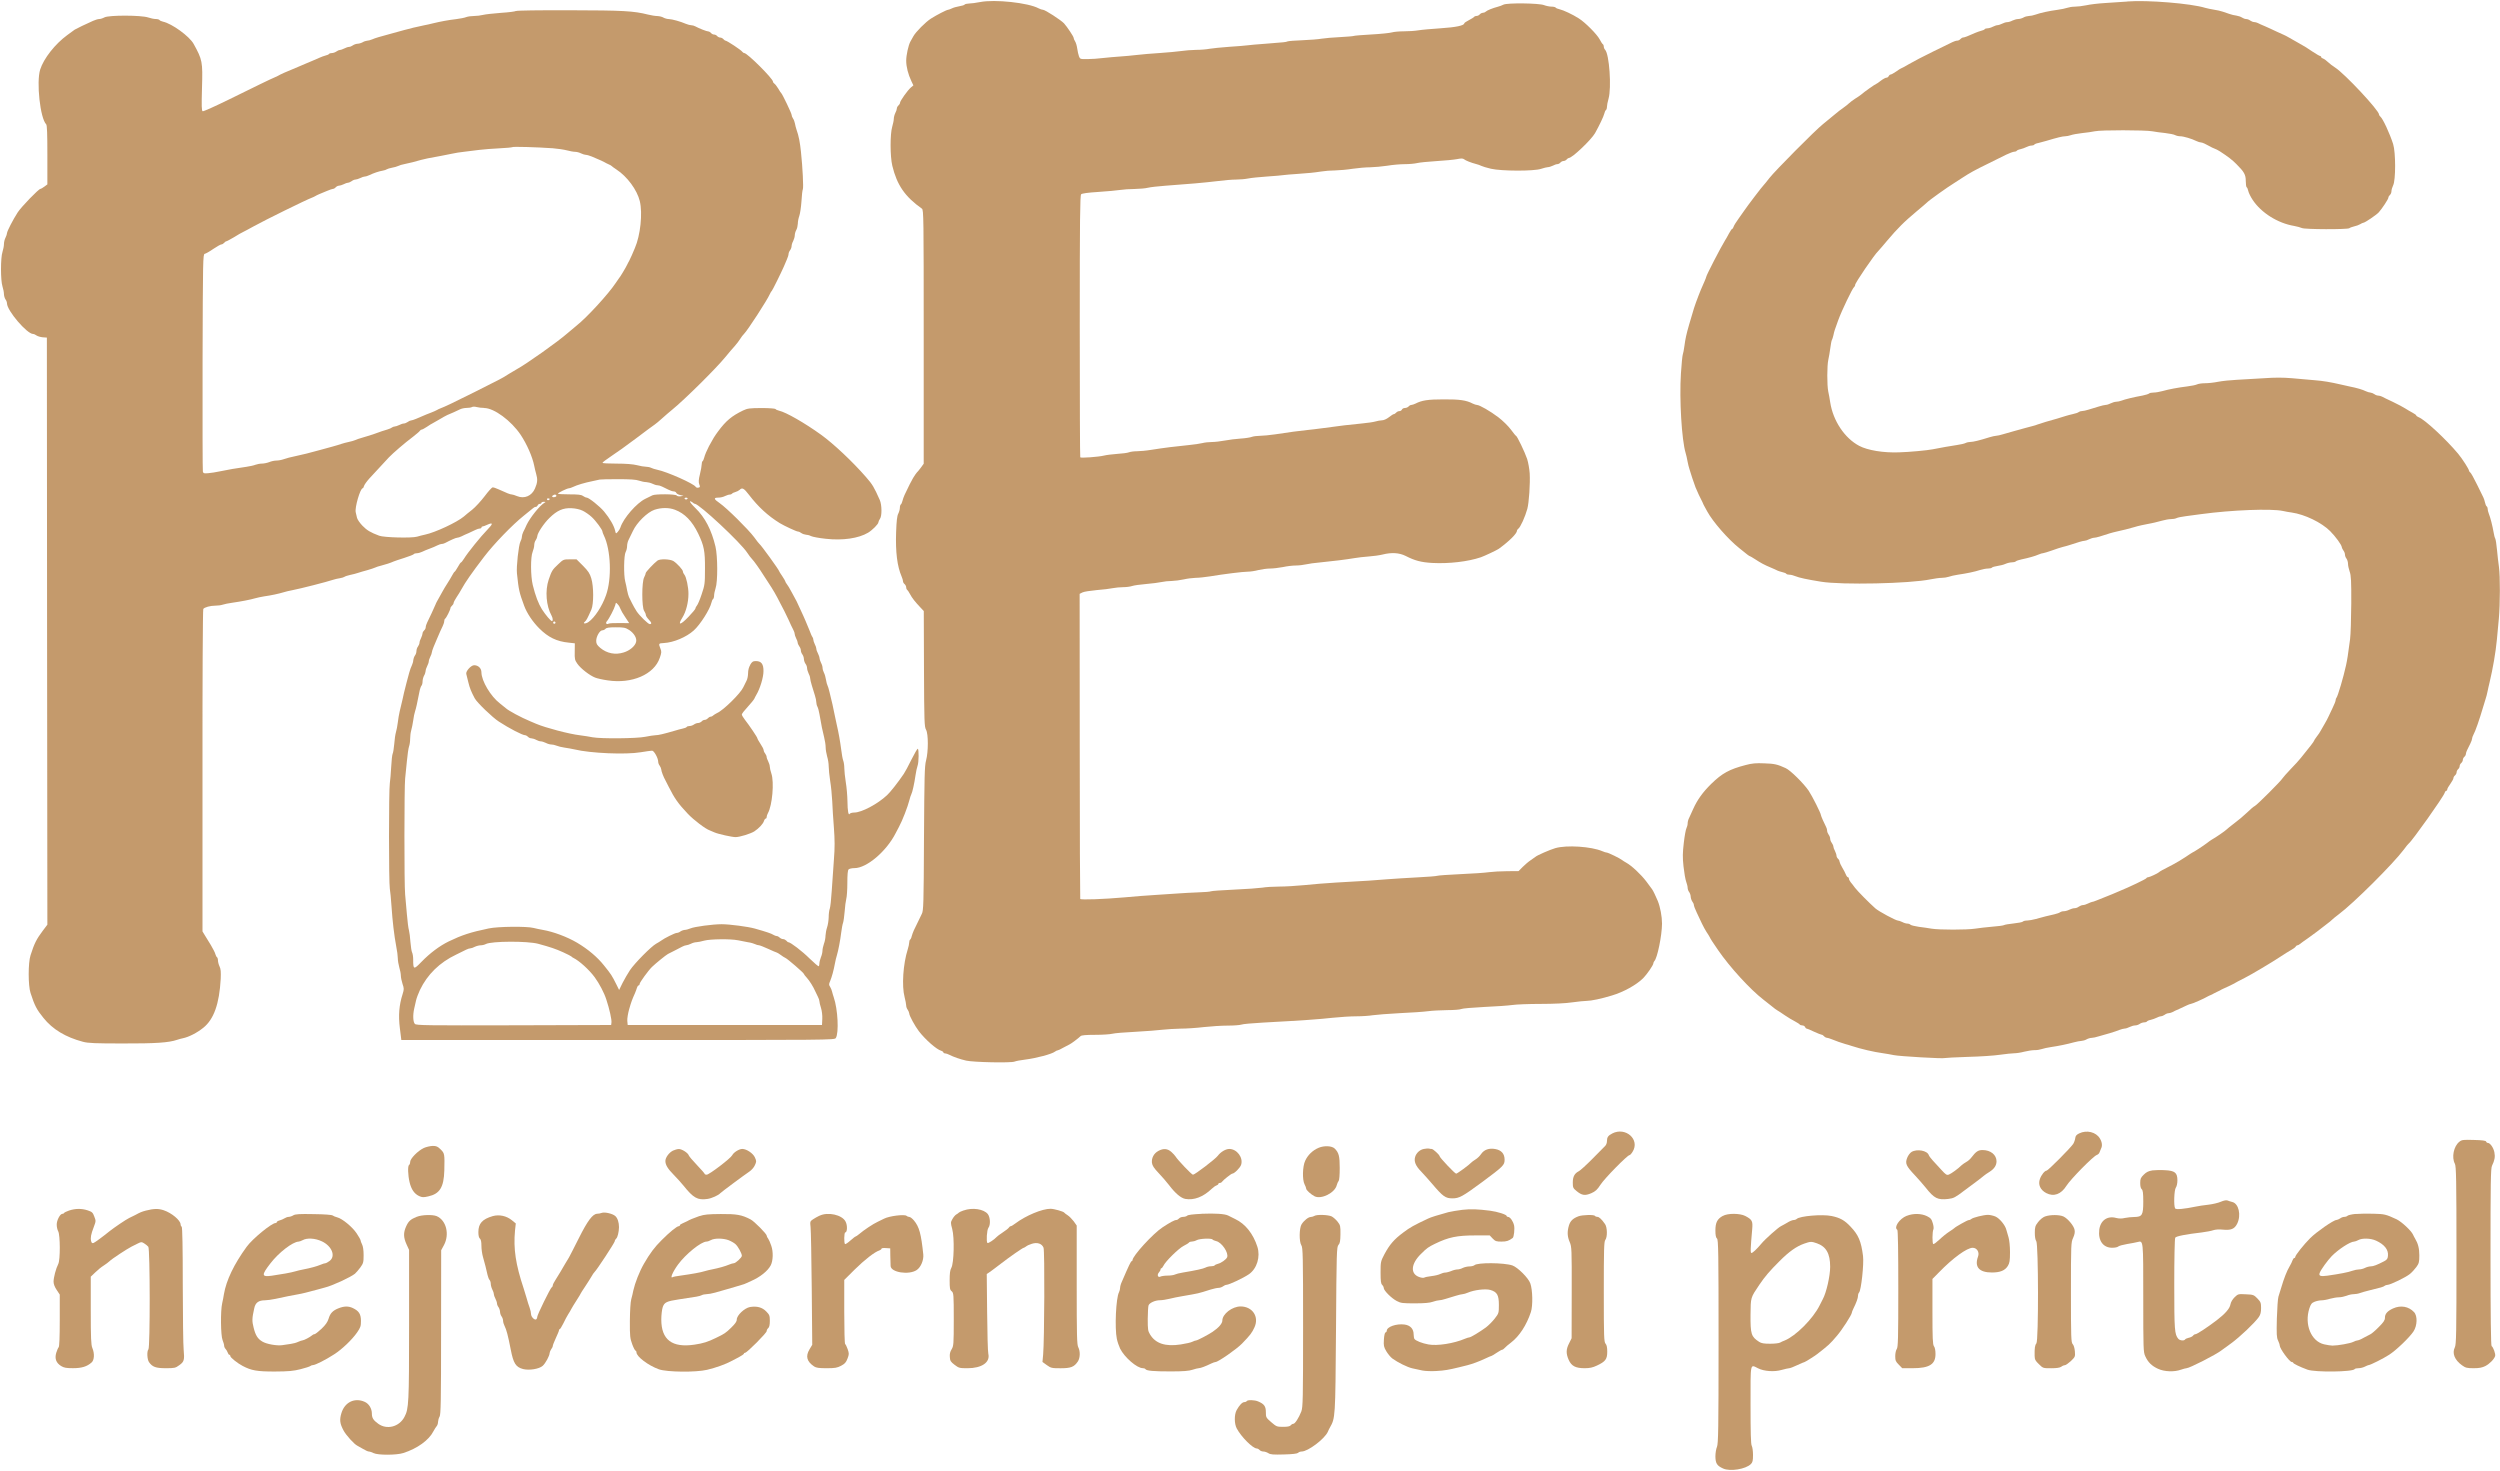
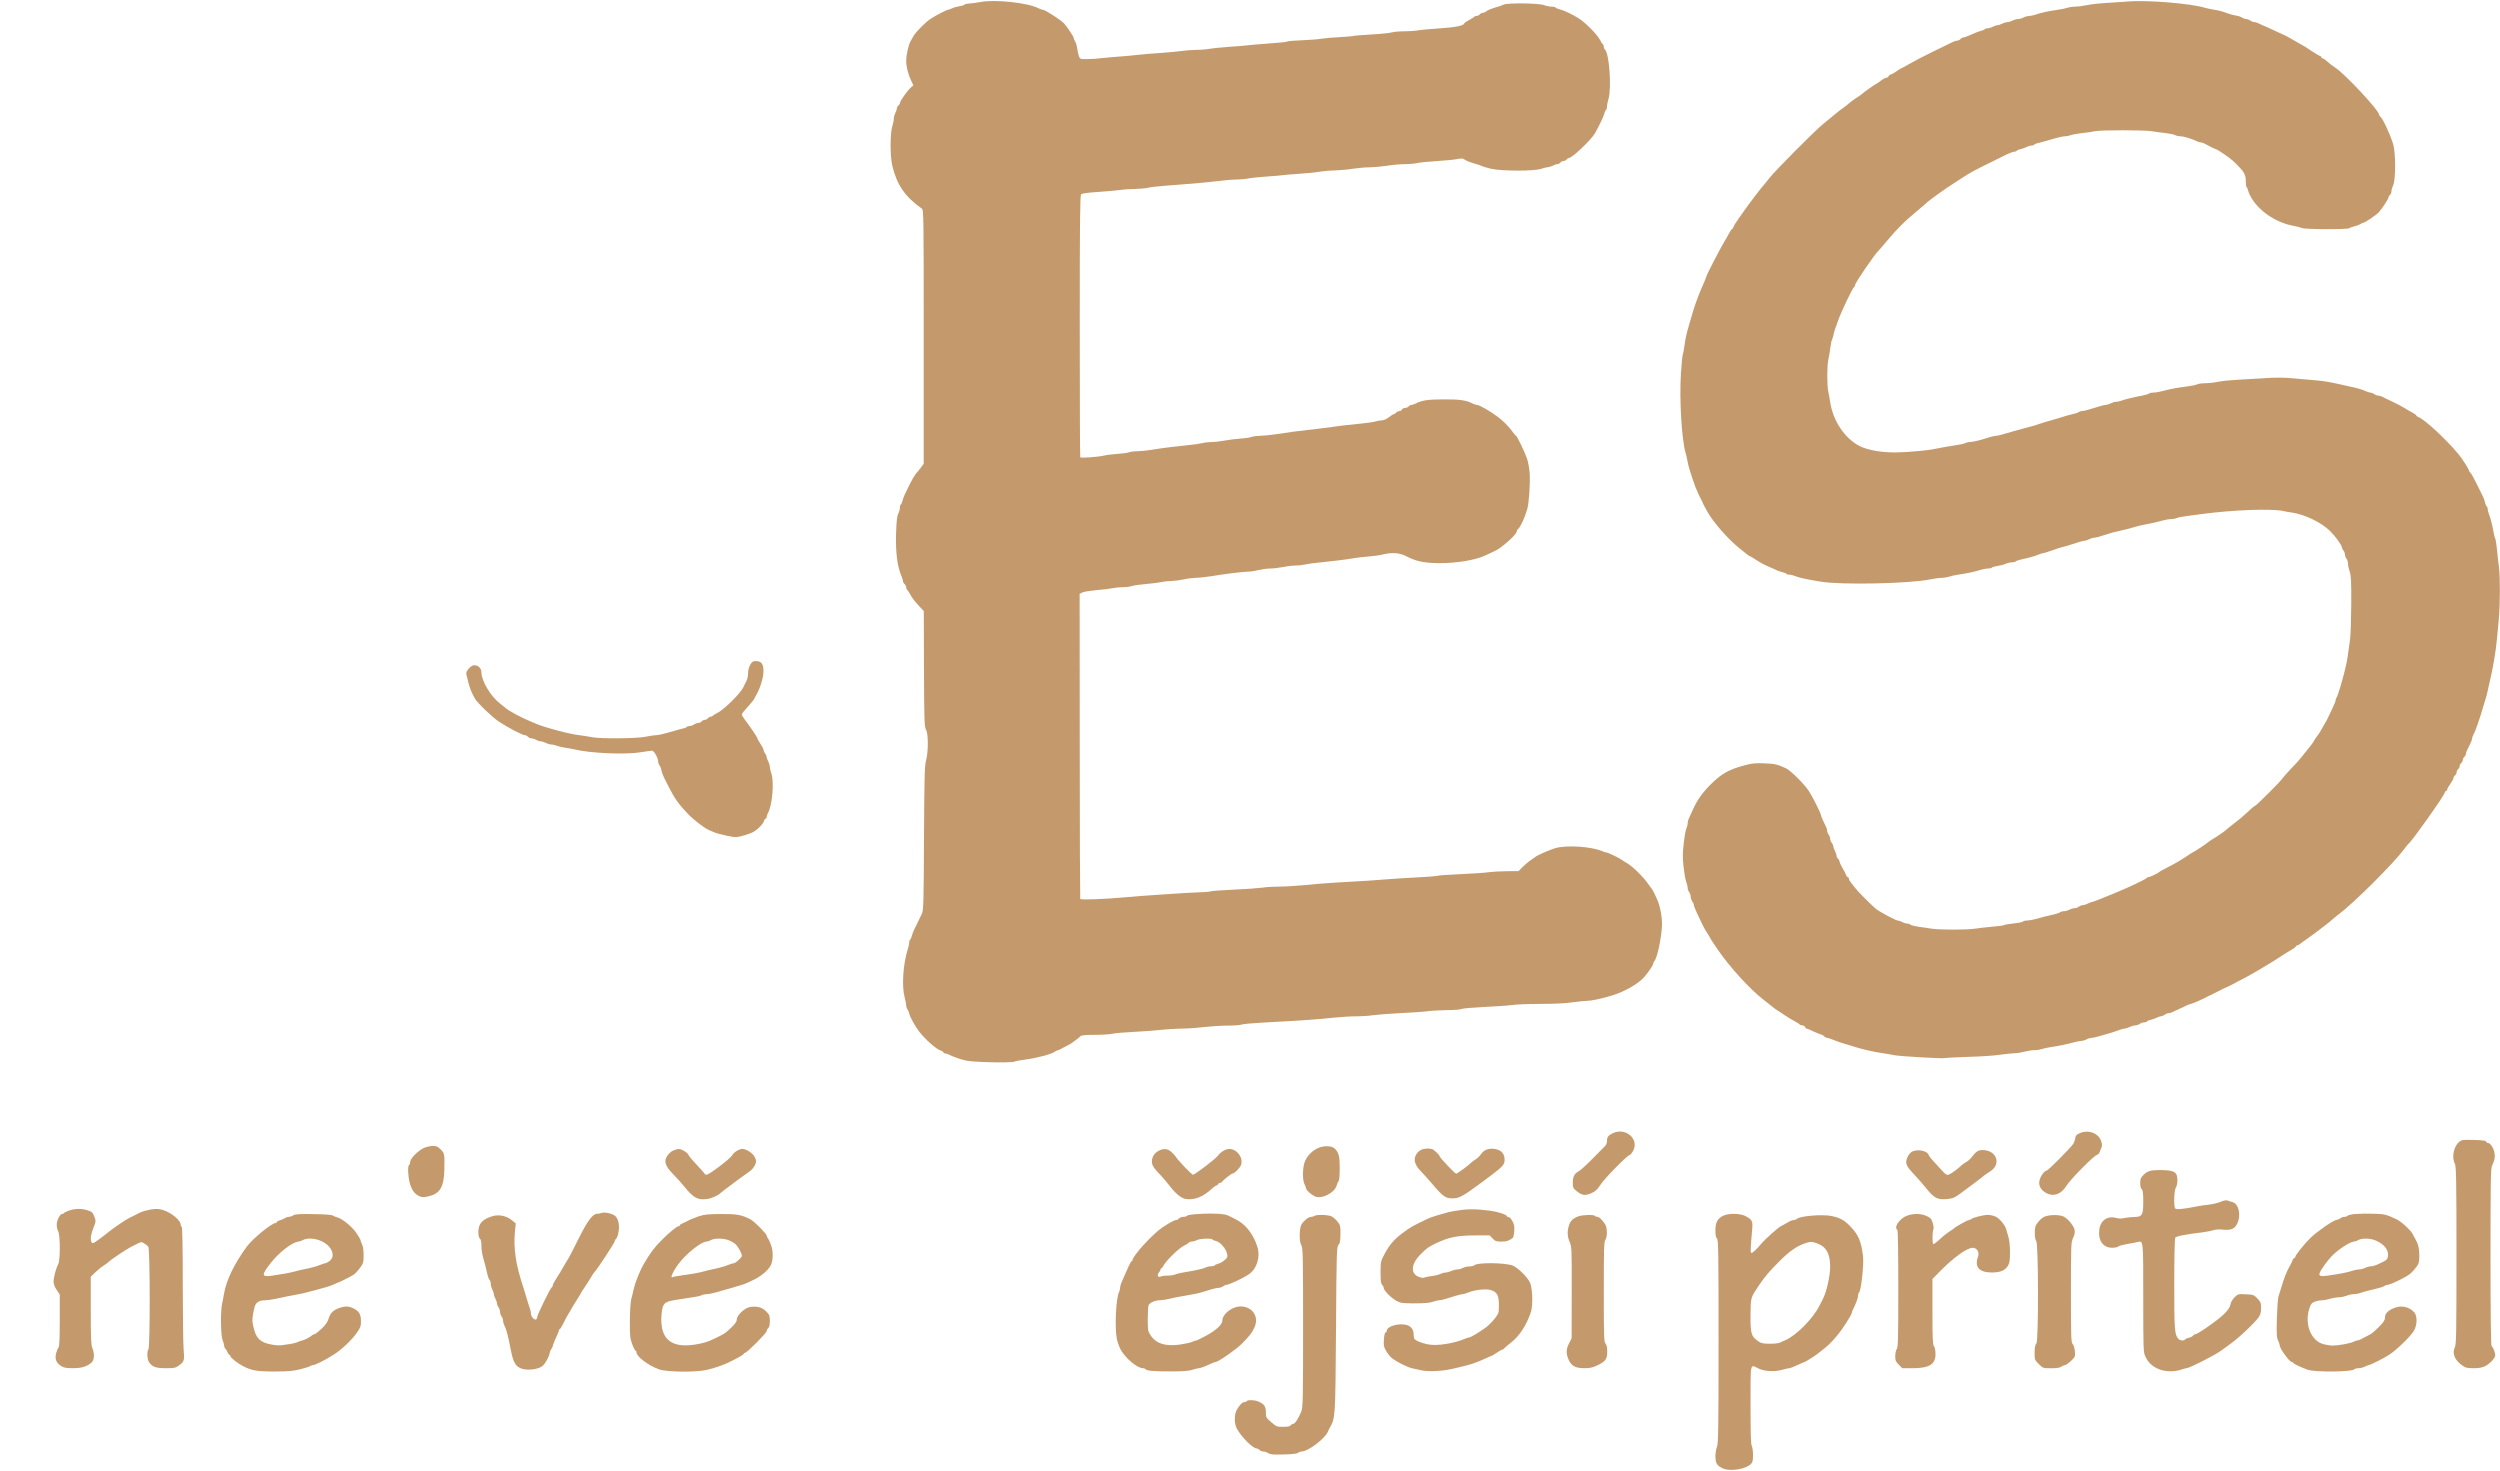
<svg xmlns="http://www.w3.org/2000/svg" height="80" viewBox="0 0 136 80" width="136">
  <g fill="#c49a6c">
    <path d="m53.315 57.733c-.214-.043-.487-.08-.6-.08-.112-.005-.225-.027-.241-.059-.016-.027-.15-.069-.294-.091-.139-.021-.321-.075-.402-.117-.08-.037-.177-.075-.209-.075-.07 0-.61-.277-.921-.475-.289-.181-.835-.73-.964-.97-.064-.112-.134-.245-.161-.288-.107-.197-.225-.736-.225-1.034 0-.331.102-.736.284-1.12l.107-.224-.134-.112c-.182-.155-.594-.736-.594-.837 0-.043-.043-.107-.086-.144-.048-.043-.086-.112-.086-.165 0-.048-.037-.16-.086-.251-.043-.085-.08-.229-.08-.315 0-.08-.043-.272-.086-.427-.118-.389-.118-1.61.005-2.122.252-1.045.685-1.679 1.612-2.335.091-.069.096-.448.096-6.974v-6.899l-.15-.208c-.086-.117-.182-.235-.22-.267-.032-.032-.129-.171-.209-.304-.129-.229-.209-.384-.466-.928-.043-.091-.091-.235-.112-.32-.021-.085-.059-.171-.086-.187-.027-.016-.054-.096-.054-.181 0-.085-.037-.224-.086-.32-.064-.117-.096-.4-.118-1.008-.037-1.093.059-1.855.3-2.415.043-.096.075-.213.075-.256 0-.048.037-.117.086-.155.043-.037.086-.117.086-.171 0-.059.021-.117.048-.133.027-.016.102-.128.161-.24.107-.208.284-.432.594-.757l.155-.165.011-3.14c.011-2.879.021-3.162.112-3.316.129-.224.129-1.2 0-1.679-.08-.293-.091-.848-.112-4.244-.016-3.567-.027-3.924-.118-4.095-.096-.197-.294-.602-.434-.896-.043-.096-.096-.24-.118-.325-.016-.085-.059-.165-.086-.181-.027-.021-.048-.091-.048-.155 0-.069-.037-.24-.08-.373-.252-.794-.332-1.989-.171-2.597.043-.176.086-.379.086-.448s.032-.176.08-.235c.043-.064.08-.149.086-.203 0-.123.316-.698.525-.97.353-.459.953-.986 1.205-1.061.07-.021.129-.064.129-.091 0-.032.037-.053.086-.053s.161-.037.241-.08c.23-.117.568-.235.91-.315.396-.091 2.442-.133 2.634-.053.08.032.337.08.568.107.61.075 1.472.304 1.633.437.048.037.118.069.15.069.027 0 .166.064.3.144.139.075.289.155.337.176.086.037.482.331.605.453.054.048.289.069.787.069.391 0 .814.027.937.059.123.032.696.08 1.269.107.568.032 1.226.08 1.462.112.23.027.675.053.98.059.311 0 .878.037 1.269.085.386.043.969.08 1.301.08s.659.027.734.053c.07.032.61.08 1.194.112 2.179.117 3.057.181 3.77.261.402.043.985.08 1.296.08.305 0 .712.027.894.059.187.027.846.08 1.462.112.621.027 1.317.075 1.547.107.23.032.707.053 1.06.059.348 0 .685.027.744.059.059.032.621.08 1.248.112.626.027 1.312.075 1.531.107.214.032.91.059 1.547.059.691 0 1.376.032 1.713.085.311.043.664.08.787.08.241 0 .798.117 1.371.293.632.187 1.333.576 1.697.938.203.203.557.714.557.81 0 .037.027.091.054.123.161.155.412 1.381.418 2.037 0 .384-.096.901-.23 1.232-.107.256-.257.57-.311.64-.027.032-.166.224-.316.427-.284.373-.792.853-1.082 1.013-.091.048-.193.117-.236.149-.107.091-.755.405-.83.405-.037 0-.145.032-.241.075-.594.256-1.949.347-2.565.165-.278-.08-1.001-.395-1.071-.469-.016-.011-.129-.096-.257-.181-.123-.08-.321-.251-.444-.373l-.22-.224-.621-.005c-.343 0-.787-.027-.985-.053-.203-.032-.9-.08-1.547-.107-.653-.032-1.226-.069-1.274-.091-.054-.021-.535-.059-1.071-.085-.535-.027-1.264-.075-1.617-.101-.664-.059-1.194-.091-2.811-.181-.514-.032-1.285-.091-1.719-.139-.434-.043-1.049-.08-1.376-.08-.327 0-.744-.027-.926-.059-.187-.027-.878-.08-1.537-.107-.659-.032-1.221-.069-1.253-.091s-.353-.048-.717-.059c-.359-.016-.809-.037-.991-.053-.187-.011-.728-.048-1.21-.08-.482-.027-1.29-.091-1.799-.139-1.082-.096-2.356-.144-2.393-.085-.011.027-.027 3.77-.027 8.323l-.005 8.275.15.075c.075.043.428.096.771.128.348.027.75.075.889.107.134.027.396.053.568.053.177 0 .391.032.482.064.086.032.423.08.75.107.321.027.701.075.841.107s.391.059.562.059c.171.005.46.043.648.085.182.043.471.08.643.085.166 0 .519.037.787.08.734.123 1.799.256 2.067.256.129 0 .38.037.557.085.182.043.466.085.637.085s.487.037.707.08c.214.048.53.085.701.085s.423.032.562.064c.139.032.466.08.734.101.664.064 1.478.165 1.879.235.187.032.541.075.787.091s.589.064.76.107c.493.123.9.096 1.248-.075.509-.261.841-.347 1.451-.384.91-.048 1.933.069 2.645.309.198.069.878.389.98.464.573.416.985.832.985.981 0 .032.032.08.07.107.112.069.375.65.493 1.082.091.336.161 1.376.129 1.93-.016.245-.08.597-.139.784-.123.368-.552 1.258-.605 1.258-.016 0-.145.155-.284.347-.145.192-.439.48-.675.661-.444.336-1.028.672-1.167.672-.043 0-.15.037-.23.075-.343.181-.717.235-1.58.229-.862 0-1.189-.053-1.531-.229-.08-.037-.182-.075-.23-.075-.043 0-.112-.037-.15-.085-.043-.043-.129-.08-.198-.08-.075 0-.145-.043-.161-.085-.021-.048-.08-.085-.139-.085-.059 0-.139-.037-.177-.085-.043-.043-.096-.08-.129-.08s-.15-.08-.268-.171c-.123-.096-.278-.165-.375-.165-.086 0-.246-.032-.359-.064-.107-.032-.434-.08-.728-.107-.594-.053-1.248-.133-2.136-.256-.327-.043-.707-.091-.841-.101-.332-.032-1.076-.128-1.746-.235-.3-.043-.669-.08-.83-.08-.155 0-.359-.027-.444-.059-.08-.032-.353-.075-.605-.091-.252-.016-.637-.064-.857-.107-.225-.043-.541-.08-.707-.08-.161 0-.396-.027-.519-.059-.123-.032-.455-.08-.734-.107-.664-.064-1.398-.155-2.024-.256-.284-.048-.643-.08-.798-.08-.161 0-.359-.027-.439-.059-.08-.032-.364-.069-.637-.085-.268-.021-.589-.059-.712-.091-.3-.075-1.264-.144-1.296-.096-.016.021-.027 3.231-.027 7.139 0 5.838.016 7.107.075 7.171.054.048.359.091.942.128.477.032 1.007.08 1.178.107.171.027.525.053.787.053.262.005.594.032.734.069.134.032.552.08.926.107 1.215.085 2.179.171 2.838.251.353.048.814.085 1.023.085s.503.027.659.059c.155.032.621.08 1.028.107.412.027.825.064.916.08.096.011.412.043.707.059.675.048.9.069 1.317.133.187.032.53.059.76.059.23.005.664.043.958.091.289.043.723.08.953.08.23.005.648.043.926.085.278.048.707.085.948.085s.546.027.675.059c.129.032.6.08 1.049.107.45.027.953.075 1.119.107.23.048.327.043.386-.005.091-.075.391-.192.659-.261.096-.021.22-.069.284-.101.059-.032.294-.101.519-.155.568-.133 2.351-.139 2.731-.005.15.048.311.091.369.091.059 0 .177.037.268.08.086.048.198.085.252.085.048 0 .123.037.161.085.037.043.112.085.171.085.054 0 .129.037.166.08.037.048.096.085.123.085.182 0 1.215.986 1.424 1.349.236.421.471.917.503 1.061.021.091.059.176.091.197.027.016.054.096.054.171 0 .08.037.277.086.443.171.592.043 2.437-.187 2.666-.037.037-.07.112-.07.165 0 .059-.021.112-.048.133-.032.016-.107.133-.177.267-.145.277-.787.922-1.135 1.141-.353.224-.835.448-1.044.496-.096.021-.193.059-.214.091-.016.027-.118.053-.225.053s-.289.037-.402.08c-.268.112-2.013.133-2.217.027-.07-.037-.209-.091-.3-.112-.284-.075-.589-.197-.659-.267-.037-.037-.112-.064-.161-.064-.054 0-.129-.043-.166-.085-.037-.048-.118-.085-.171-.085-.059 0-.118-.021-.134-.053-.021-.027-.15-.107-.284-.176-.139-.069-.252-.149-.252-.171 0-.123-.466-.219-1.29-.272-.482-.032-1.028-.08-1.215-.112-.182-.032-.541-.053-.787-.053-.246 0-.535-.027-.648-.059-.107-.032-.605-.085-1.108-.112-.503-.027-.937-.064-.964-.08-.027-.016-.364-.043-.744-.064-.38-.016-.835-.059-1.001-.085-.171-.032-.643-.069-1.044-.085s-.766-.043-.814-.064c-.107-.043-.134-.043-1.151-.123-.466-.032-.932-.075-1.039-.091-.112-.016-.552-.053-.985-.08-.434-.032-.916-.08-1.071-.107-.155-.032-.482-.059-.728-.059-.246-.005-.616-.032-.814-.064-.203-.027-.723-.08-1.157-.107-.434-.027-1.001-.075-1.264-.107-.262-.032-.68-.069-.926-.085-.246-.016-.653-.053-.9-.08-.246-.032-.632-.059-.851-.059-.386-.005-.402 0-.46.149-.032.085-.075.277-.096.432-.021.155-.075.325-.118.389-.043.064-.075.144-.075.181 0 .075-.353.602-.525.794-.171.181-1.028.736-1.14.736-.048 0-.161.037-.241.08-.562.304-2.388.501-3.186.341z" transform="matrix(1 0 0 -1 0 57.845)" />
    <path d="m115.721 57.549c-.305-.021-.851-.059-1.205-.08-.359-.021-.819-.075-1.028-.123-.203-.043-.487-.075-.626-.075s-.321-.032-.412-.064c-.086-.032-.321-.08-.519-.107-.477-.064-.932-.165-1.199-.261-.118-.043-.278-.075-.364-.075-.086-.005-.22-.037-.294-.085-.075-.043-.209-.08-.289-.08-.08 0-.22-.043-.311-.085-.086-.048-.214-.085-.278-.085-.07 0-.193-.037-.284-.085-.086-.043-.198-.08-.252-.08-.048 0-.166-.043-.252-.085-.091-.048-.22-.085-.284-.085-.07 0-.139-.021-.155-.048-.016-.027-.102-.069-.187-.085-.086-.021-.23-.075-.321-.112-.402-.181-.6-.256-.669-.256-.043 0-.107-.043-.145-.085-.043-.048-.118-.085-.171-.085-.059 0-.177-.037-.262-.08s-.562-.277-1.06-.517c-.493-.24-1.076-.544-1.301-.677-.22-.128-.412-.235-.434-.235s-.139-.08-.268-.171c-.129-.091-.268-.165-.305-.165s-.08-.043-.102-.085c-.016-.048-.075-.085-.123-.085s-.187-.075-.305-.165c-.118-.096-.23-.171-.246-.171-.037 0-.691-.459-.819-.581-.048-.043-.193-.139-.321-.219-.129-.085-.284-.197-.337-.251-.059-.059-.193-.165-.3-.24-.107-.069-.348-.256-.535-.416-.182-.155-.45-.373-.589-.485-.412-.325-2.634-2.565-2.913-2.932-.139-.181-.284-.357-.316-.389-.07-.059-.9-1.152-1.044-1.37-.048-.075-.187-.272-.316-.448-.129-.176-.252-.373-.273-.443-.021-.064-.054-.117-.08-.117-.021 0-.096-.112-.166-.24-.07-.133-.171-.315-.23-.405-.22-.352-1.012-1.887-1.012-1.962 0-.021-.043-.128-.091-.24-.187-.427-.241-.549-.327-.778-.236-.624-.252-.682-.514-1.584-.15-.523-.203-.768-.252-1.141-.027-.213-.07-.427-.091-.48-.021-.048-.07-.517-.102-1.04-.091-1.402.043-3.62.257-4.324.032-.096.075-.299.102-.448.027-.144.075-.341.107-.432.027-.096.096-.309.15-.475.054-.171.134-.4.177-.507.129-.304.257-.581.311-.672.027-.048.059-.123.08-.165.016-.048.054-.123.08-.171.027-.048.102-.181.166-.304.305-.56 1.13-1.509 1.746-1.999.423-.347.546-.437.578-.437.016 0 .139-.075.273-.16.316-.208.514-.315.862-.459.155-.064.316-.139.364-.165.048-.021.171-.064.268-.085.102-.021.193-.059.214-.091.016-.027.096-.048.171-.048.08 0 .225-.037.321-.08.203-.085.626-.176 1.387-.299 1.14-.187 4.846-.107 5.97.128.209.043.477.08.6.08s.294.027.386.059c.086.032.311.085.493.112.482.069.916.16 1.21.256.139.043.332.08.434.08.096 0 .193.021.209.048.021.032.155.069.3.091.145.021.348.069.444.117.096.043.252.08.337.08.091 0 .187.021.22.053.032.032.171.08.305.107.402.085.744.181.937.267.096.043.209.075.252.075.043 0 .252.069.471.144.214.08.482.165.589.192.107.027.273.069.364.101.46.155.739.235.825.235.048 0 .166.037.252.085.091.043.209.08.268.08.096 0 .391.085.851.24.091.027.268.075.391.101.289.059.675.16.932.235.107.037.294.08.418.107.584.112.867.176 1.119.251.15.043.359.08.466.08.107 0 .241.021.3.053.059.032.289.08.514.107.23.032.605.08.835.112 1.655.224 3.802.309 4.444.171.134-.032.353-.069.477-.085.707-.101 1.617-.539 2.088-1.008.289-.288.637-.762.637-.88.005-.037.043-.117.086-.176.048-.059.086-.16.086-.224 0-.064.037-.165.086-.224.043-.059.08-.187.08-.283 0-.091.043-.283.091-.421.075-.208.091-.507.086-1.733-.005-.821-.032-1.69-.064-1.935-.118-.89-.155-1.125-.22-1.424-.139-.645-.45-1.685-.519-1.765-.027-.027-.048-.091-.048-.139 0-.048-.075-.235-.166-.421s-.193-.4-.225-.475c-.032-.08-.134-.267-.225-.421-.091-.155-.187-.32-.209-.363-.021-.048-.107-.176-.198-.293-.086-.112-.155-.219-.155-.24 0-.032-.23-.331-.707-.917-.091-.117-.343-.395-.562-.618-.214-.224-.412-.448-.444-.501-.07-.133-1.387-1.45-1.505-1.504-.054-.021-.246-.181-.423-.357-.177-.171-.487-.432-.691-.581-.203-.155-.391-.304-.423-.341-.054-.064-.605-.443-.809-.554-.054-.032-.177-.117-.262-.187-.177-.139-.755-.512-.787-.512-.011 0-.177-.112-.369-.24-.198-.133-.509-.32-.696-.416-.562-.288-.728-.379-.755-.416-.059-.059-.514-.272-.589-.272-.043 0-.086-.027-.096-.053-.021-.048-.921-.48-1.483-.709-.091-.037-.257-.107-.364-.155-.107-.043-.311-.128-.45-.181-.139-.053-.332-.128-.428-.171-.102-.043-.203-.075-.236-.075-.027-.005-.129-.043-.214-.085-.091-.048-.214-.085-.273-.085-.064 0-.161-.043-.225-.085-.059-.048-.161-.085-.23-.085s-.198-.037-.284-.08c-.091-.048-.225-.085-.305-.085-.08 0-.166-.027-.198-.053-.032-.032-.171-.08-.305-.112-.3-.064-.659-.155-1.033-.261-.15-.043-.353-.075-.45-.08-.102 0-.209-.021-.241-.059-.032-.032-.262-.075-.509-.101-.246-.027-.482-.064-.519-.091-.037-.021-.327-.064-.643-.085-.311-.027-.734-.075-.932-.107-.45-.069-1.944-.069-2.361 0-.171.032-.487.075-.696.101-.214.032-.412.08-.45.112-.032.037-.112.064-.177.064-.064 0-.187.037-.273.085-.091.043-.198.08-.241.08-.118.005-1.028.491-1.221.661-.327.288-.969.938-1.108 1.12-.075.107-.182.24-.236.304s-.096.155-.096.192c0 .043-.027.08-.054.08s-.08.064-.112.149c-.032.085-.123.256-.198.379-.075.123-.139.267-.145.315 0 .053-.037.123-.086.165-.043.037-.08.112-.08.165s-.043.171-.086.261c-.048.085-.086.197-.086.245 0 .043-.043.128-.086.192-.048.059-.086.16-.086.224 0 .064-.037.16-.086.224-.043.059-.08.155-.08.208 0 .059-.021.144-.054.203-.102.192-.284.608-.284.65 0 .096-.466 1.024-.664 1.322-.262.389-.996 1.12-1.253 1.232-.439.203-.61.245-1.162.261-.45.021-.675 0-1.012-.091-.883-.229-1.285-.448-1.874-1.024-.466-.459-.755-.864-.98-1.36-.08-.187-.182-.411-.225-.496-.048-.085-.08-.219-.08-.299 0-.075-.032-.192-.064-.256-.037-.064-.102-.421-.145-.794-.064-.549-.07-.789-.016-1.29.037-.341.102-.714.145-.826.043-.117.08-.267.08-.336s.037-.176.086-.235c.043-.059.08-.176.08-.251.005-.08.043-.192.086-.256.048-.059.086-.144.086-.192 0-.043.07-.235.161-.421.086-.187.214-.459.284-.602.07-.149.182-.347.246-.448.07-.101.145-.224.166-.267.048-.107.166-.288.46-.714.643-.938 1.756-2.149 2.468-2.698.187-.144.412-.32.493-.389.086-.075.203-.16.268-.197.059-.032.246-.155.407-.267.166-.112.407-.261.541-.325.129-.069.252-.149.268-.176.021-.027.086-.048.145-.048.059 0 .123-.043.145-.085.016-.048.054-.085.08-.085.027 0 .209-.075.407-.171.198-.091.386-.165.418-.165s.086-.037.129-.085c.037-.043.107-.08.15-.08.048-.005.161-.037.262-.08.236-.096.53-.203.739-.261.091-.021.241-.069.337-.101.503-.165 1.232-.336 1.687-.395.187-.027.466-.075.616-.107.294-.064 2.693-.203 2.768-.16.027.011.589.043 1.253.064.664.016 1.462.069 1.767.117.305.043.653.08.771.08.118 0 .359.037.535.085.177.043.428.085.562.085.129-.005.305.027.396.059.086.032.311.08.493.107.444.064.889.16 1.242.256.161.043.348.08.423.08.075.005.198.037.278.085.075.043.198.08.273.08.07 0 .246.037.391.085.145.043.412.123.6.171.182.053.418.133.519.176.102.037.23.075.289.075s.177.037.268.085c.086.043.225.085.3.085s.187.037.252.085c.059.043.166.08.236.08s.139.021.155.053c.021.027.112.069.203.085.096.021.241.075.327.117.08.043.187.08.236.08s.139.037.198.08c.059.048.155.085.209.085s.139.027.198.053c.054.032.22.112.375.176.155.069.348.16.434.203.08.037.177.075.209.075.064 0 .734.293.905.4.048.027.123.064.171.08.043.016.118.053.166.085.048.027.123.064.171.085.043.016.118.053.166.08.048.032.123.069.171.091.043.016.182.08.305.139.214.101.284.139.519.272.054.027.214.107.353.181.343.171 1.456.832 1.938 1.152.22.144.482.309.589.368.112.059.22.139.246.181.021.043.07.075.096.075.032 0 .091.027.129.064.037.032.241.181.46.331.214.155.423.304.466.341.037.032.241.187.45.347.209.155.391.304.407.331.016.021.171.144.337.272.798.592 2.956 2.741 3.539 3.519.123.171.246.32.273.336.171.123 1.874 2.517 1.949 2.751.016.059.059.112.086.112.032 0 .054.032.054.075 0 .037.075.176.171.304.091.128.166.267.166.309s.037.112.086.149c.043.037.086.112.086.165 0 .059.037.133.08.171.048.037.086.112.086.165 0 .059.037.133.086.171.043.037.086.112.086.165 0 .059.037.133.08.171.048.037.086.107.086.155 0 .043.032.149.075.229.043.08.118.229.166.336.054.101.096.224.096.267 0 .048.032.139.07.208.112.197.332.837.525 1.493.048.171.112.384.145.475.032.096.08.272.102.395.027.123.07.336.107.475.187.784.337 1.663.402 2.351.027.293.075.81.107 1.146.07.789.075 2.293.005 2.799-.032.219-.08.64-.107.938s-.07.57-.096.613c-.027.043-.064.187-.086.325-.059.347-.182.837-.262 1.024-.037.091-.064.208-.064.267 0 .053-.027.117-.054.133-.032.021-.07.112-.091.213-.021.096-.059.219-.086.267-.027.048-.177.363-.343.698-.166.341-.332.64-.369.661-.037.027-.07.069-.07.096 0 .085-.364.65-.594.928-.664.794-1.815 1.861-2.142 1.983-.075.032-.134.075-.134.096 0 .027-.096.096-.209.155-.118.064-.294.165-.391.229-.102.069-.402.224-.675.357-.273.128-.541.256-.594.288-.054.027-.145.053-.198.053-.059 0-.155.032-.214.08-.059.043-.155.08-.214.085-.054 0-.171.037-.252.075-.155.08-.487.181-.878.256-.123.027-.343.075-.477.107-.573.133-.958.197-1.435.235-.278.021-.825.069-1.215.107-.509.043-.932.043-1.542 0-.466-.032-1.119-.069-1.462-.085-.337-.016-.798-.064-1.023-.107-.225-.048-.546-.08-.717-.08-.177 0-.369-.032-.434-.064-.064-.032-.294-.08-.514-.107-.519-.064-1.007-.155-1.365-.256-.155-.043-.369-.08-.477-.08-.107 0-.22-.021-.252-.053-.027-.027-.193-.08-.359-.112-.45-.08-.964-.203-1.146-.277-.086-.032-.214-.059-.289-.059-.07 0-.203-.043-.289-.085-.091-.048-.209-.085-.268-.085-.059 0-.236-.043-.391-.091-.161-.048-.407-.123-.541-.165-.139-.048-.305-.08-.369-.08s-.139-.027-.171-.053c-.032-.032-.171-.08-.305-.107-.139-.032-.327-.08-.423-.112-.091-.027-.294-.091-.45-.139-.155-.043-.434-.123-.616-.176-.187-.059-.391-.123-.45-.144-.064-.027-.177-.064-.252-.08-.08-.016-.278-.069-.439-.117-.161-.043-.439-.123-.616-.171-.182-.048-.439-.123-.578-.165-.139-.043-.3-.08-.359-.08s-.22-.037-.364-.08c-.557-.176-.894-.256-1.044-.256-.08 0-.203-.027-.262-.059-.059-.032-.268-.08-.46-.107-.391-.059-.873-.144-1.333-.235-.3-.059-1.258-.149-1.826-.165-.851-.032-1.708.112-2.163.352-.792.416-1.424 1.36-1.58 2.367-.027.187-.075.453-.107.592-.07.331-.07 1.413.005 1.733.032.139.08.421.107.629.027.208.064.405.086.443.027.037.059.16.086.267.037.192.075.304.262.816.182.501.776 1.743.862 1.797.027.016.054.064.054.112 0 .112 1.055 1.658 1.258 1.845.032.032.252.283.482.56.23.277.573.656.76.837.182.187.562.528.841.757.278.229.53.448.562.48.107.117 1.124.842 1.483 1.061.048.032.246.16.428.277.45.293.664.411 1.435.789.353.176.792.389.969.48.182.085.375.16.434.16.059 0 .123.021.139.053.021.027.112.069.203.085.096.021.241.075.327.117.08.043.203.08.273.08.064 0 .134.021.155.053.016.027.112.069.214.085.096.021.294.075.434.117.605.181.889.251 1.028.251.08 0 .214.027.305.059.086.032.359.085.605.112.246.027.568.069.707.101.321.075 2.747.069 3.116 0 .155-.027.471-.075.707-.096.23-.027.477-.075.541-.112.07-.037.193-.064.284-.064.171 0 .626-.133.878-.261.086-.043.198-.075.246-.075.075 0 .268-.091.525-.235.043-.027.118-.064.166-.08.171-.069.198-.085.348-.176.418-.272.659-.453.889-.688.423-.421.509-.576.509-.917 0-.171.021-.32.048-.341.032-.016.07-.112.091-.213.021-.096.129-.315.236-.475.466-.704 1.365-1.269 2.26-1.418.166-.032.348-.08.412-.112.145-.08 2.49-.085 2.586-.011.037.032.161.075.268.101.107.021.252.075.321.117.07.043.15.08.177.08.08 0 .696.416.835.565.177.197.525.72.525.805 0 .037.037.101.08.139.048.037.086.133.086.208s.043.213.091.315c.145.277.145 1.791 0 2.25-.187.581-.557 1.381-.696 1.493-.037.032-.07.08-.07.112 0 .224-1.874 2.229-2.388 2.554-.123.075-.3.213-.391.299-.091.085-.209.176-.268.192-.054.016-.102.053-.102.085 0 .027-.027.053-.054.053-.032 0-.225.112-.434.251-.203.144-.525.341-.717.443-.187.101-.428.24-.535.304-.112.064-.236.133-.284.149-.048.021-.236.107-.423.192-.182.091-.46.213-.616.283-.155.064-.327.139-.38.171-.054.027-.145.053-.198.053-.059 0-.155.037-.214.08-.059.048-.161.085-.225.085-.059 0-.161.037-.225.08-.059.043-.198.091-.305.107-.107.011-.278.053-.38.091-.102.032-.262.091-.364.123-.102.037-.316.085-.471.107-.161.027-.375.069-.482.101-.776.24-3.138.432-4.235.347z" transform="matrix(1 0 0 -1 0 57.634)" />
-     <path d="m28.064 56.718c-.032-.027-.391-.075-.809-.101-.418-.032-.857-.08-.98-.112s-.343-.059-.487-.059c-.145 0-.337-.027-.423-.059-.086-.037-.337-.085-.552-.112-.418-.048-.846-.128-1.264-.229-.139-.037-.359-.085-.482-.107-.386-.08-.776-.171-1.092-.261-.171-.048-.45-.123-.621-.171-.707-.192-.937-.256-1.103-.331-.102-.043-.225-.075-.284-.075-.059-.005-.166-.037-.241-.085-.08-.043-.209-.08-.284-.08-.075-.005-.187-.043-.252-.091-.059-.043-.15-.08-.203-.08s-.166-.037-.257-.085c-.086-.043-.198-.085-.241-.085-.048 0-.134-.037-.198-.085-.059-.043-.166-.08-.236-.08s-.139-.021-.155-.048c-.016-.027-.102-.069-.187-.085-.086-.021-.23-.075-.321-.117-.096-.043-.273-.117-.396-.171-.123-.048-.3-.123-.391-.165-.096-.043-.236-.101-.311-.133-.75-.309-1.049-.443-1.178-.523-.048-.027-.123-.059-.171-.08-.166-.064-1.119-.528-2.468-1.194-.76-.373-1.408-.666-1.451-.65-.059.021-.064.277-.037 1.28.043 1.418.021 1.52-.455 2.383-.23.416-1.178 1.104-1.665 1.21-.091.021-.177.059-.193.091-.021.027-.107.053-.198.053s-.278.037-.418.085c-.38.128-2.126.133-2.377.005-.096-.053-.225-.091-.289-.091s-.209-.043-.327-.096c-.343-.149-.937-.437-1.001-.48-.027-.021-.209-.155-.402-.293-.664-.485-1.285-1.274-1.478-1.877-.214-.682 0-2.655.327-2.98.048-.048.064-.523.064-1.669v-1.6l-.166-.123c-.091-.069-.187-.123-.214-.123-.096 0-1.033-.97-1.232-1.274-.262-.405-.578-1.024-.584-1.13 0-.048-.037-.16-.08-.245-.048-.091-.086-.245-.086-.352 0-.101-.037-.293-.08-.427-.107-.32-.107-1.552 0-1.877.043-.133.08-.32.08-.421.005-.101.043-.229.086-.288.048-.059.08-.16.08-.219.005-.389 1.087-1.658 1.419-1.658.043 0 .129-.037.193-.085.064-.043.214-.085.332-.096l.225-.016.011-15.969.016-15.969-.246-.325c-.343-.459-.46-.682-.669-1.338-.134-.4-.134-1.653 0-2.053.22-.682.332-.901.701-1.354.498-.624 1.205-1.05 2.152-1.301.278-.075.675-.091 2.169-.091 1.778-.005 2.501.043 2.95.198.091.032.23.069.311.085.321.064.771.293 1.114.57.573.459.873 1.296.948 2.661.016.373.005.539-.064.677-.048.101-.086.251-.086.331 0 .075-.027.155-.054.171-.027.016-.064.091-.086.165-.016.08-.129.293-.241.485-.118.187-.268.432-.337.549l-.123.203v8.733c-.005 4.804.016 8.765.043 8.808.059.091.375.181.659.181.129 0 .305.021.396.053.091.032.327.08.53.107.455.064.98.165 1.232.24.107.032.332.08.503.107.353.048.782.139 1.06.224.096.032.3.08.45.107.471.091 1.885.453 2.233.57.096.032.257.069.369.085.107.016.22.053.257.08.032.027.171.069.311.101.134.027.321.075.412.107.096.032.321.101.509.149.182.053.38.117.434.144.054.027.193.075.311.101.22.053.546.16.691.229.043.021.305.107.573.192.273.085.509.181.525.208.016.027.091.048.166.048.07 0 .203.037.289.08s.273.123.412.171c.139.053.327.128.412.176.086.043.193.08.241.08.043-.005.123.021.177.048.311.165.589.288.659.288.043 0 .15.032.236.075.086.048.262.123.386.176s.289.133.375.176c.08.043.187.075.236.075s.091.027.091.059c0 .027.027.053.064.053.032 0 .145.043.246.091.327.149.332.059.016-.261-.348-.352-1.092-1.274-1.274-1.578-.075-.117-.145-.208-.166-.208-.021 0-.102-.117-.177-.256-.08-.139-.155-.251-.171-.251s-.08-.096-.139-.208c-.064-.117-.182-.315-.262-.437-.08-.123-.203-.325-.268-.448-.129-.235-.214-.389-.294-.528-.027-.048-.064-.123-.08-.171-.043-.107-.343-.762-.45-.97-.043-.085-.08-.203-.08-.261 0-.053-.037-.128-.086-.171-.043-.037-.086-.107-.086-.16 0-.048-.037-.16-.08-.251-.048-.085-.086-.203-.086-.256 0-.048-.037-.144-.08-.203-.048-.059-.086-.171-.086-.251 0-.08-.037-.192-.086-.251-.043-.064-.08-.171-.086-.24 0-.075-.037-.203-.075-.283-.043-.08-.107-.261-.145-.4-.037-.139-.107-.389-.15-.56-.048-.171-.107-.411-.134-.533-.043-.213-.091-.411-.236-1.018-.037-.149-.08-.421-.102-.602-.021-.187-.07-.427-.102-.533-.032-.107-.075-.395-.091-.634-.021-.24-.059-.48-.086-.528-.027-.053-.064-.373-.08-.714-.016-.336-.054-.741-.075-.896-.059-.363-.059-5.412 0-5.737.027-.139.064-.565.091-.949.054-.816.145-1.589.257-2.186.048-.235.086-.523.086-.645 0-.123.037-.347.08-.496.048-.155.086-.357.086-.453 0-.096.043-.299.091-.448.086-.251.086-.293.005-.554-.193-.602-.236-1.162-.15-1.855l.08-.645h11.78c11.608 0 11.78 0 11.855.107.177.267.112 1.578-.112 2.218-.032.096-.075.235-.091.309-.016.075-.064.192-.107.261-.07.101-.07.144 0 .304.091.219.193.581.262.96.027.149.075.352.107.448.08.267.182.8.236 1.242.027.213.07.453.102.533.027.08.064.357.086.618.016.261.059.565.086.672.032.107.059.501.059.869 0 .453.021.698.07.741.037.037.182.069.321.069.664 0 1.74.917 2.238 1.903.075.139.15.288.177.336.187.341.482 1.104.573 1.472.027.117.075.256.102.309.059.112.161.57.23 1.045.027.187.075.411.107.496.075.187.08.933.011.933-.027 0-.182-.272-.348-.602-.161-.331-.348-.677-.412-.768-.327-.48-.717-.976-.91-1.157-.519-.485-1.387-.944-1.783-.944-.112 0-.22-.032-.241-.064-.075-.123-.123.133-.129.682-.005.288-.043.757-.091 1.034-.043.277-.08.618-.08.762 0 .144-.027.331-.059.411-.032.085-.08.341-.107.581-.059.459-.145.944-.241 1.354-.032.133-.08.363-.107.501-.027.139-.086.416-.129.618-.048.197-.123.501-.161.672-.037.165-.091.331-.112.368-.021.032-.059.171-.08.304s-.07.309-.112.384c-.043.08-.075.197-.075.267 0 .064-.037.192-.086.277-.043.091-.08.203-.08.251 0 .053-.043.165-.086.256-.048.085-.086.197-.086.251 0 .048-.037.165-.086.251-.043.091-.08.203-.08.251 0 .043-.021.107-.048.139-.027.027-.102.203-.171.389-.075.181-.166.411-.209.501-.037.096-.155.347-.252.56-.096.219-.198.437-.23.496-.027.053-.145.267-.257.475-.107.208-.236.416-.278.464-.037.048-.075.107-.075.133 0 .021-.075.155-.166.288-.096.139-.171.261-.171.272 0 .064-.98 1.418-1.076 1.488-.021.011-.15.176-.284.363-.327.437-1.494 1.589-1.879 1.855-.327.224-.343.299-.054.299.102 0 .262.037.348.085.091.043.203.08.257.08s.107.027.129.053c.016.027.096.064.177.085.08.021.182.075.23.117.139.144.236.091.509-.267.503-.656 1.028-1.141 1.676-1.541.236-.144.91-.459.991-.459.043 0 .129-.037.187-.085.064-.043.171-.08.241-.085.07 0 .198-.032.278-.075.086-.043.45-.112.814-.149.91-.101 1.772.021 2.292.331.225.133.562.469.562.565.005.043.043.133.086.192.112.149.107.757-.011 1.024-.316.709-.391.837-.75 1.248-.739.848-1.772 1.818-2.447 2.303-.878.634-1.912 1.226-2.281 1.306-.091.021-.177.059-.193.091-.021.027-.359.053-.76.053-.653-.005-.76-.016-1.007-.133-.616-.299-.926-.554-1.36-1.141-.187-.251-.273-.395-.493-.8-.112-.213-.23-.491-.262-.629-.021-.085-.059-.171-.086-.187-.027-.016-.048-.096-.048-.171 0-.08-.043-.32-.096-.539-.075-.299-.08-.427-.037-.549.054-.133.048-.16-.043-.181-.059-.016-.129.005-.15.043-.096.171-1.558.821-2.083.928-.129.027-.284.075-.343.107-.064.032-.187.059-.278.059-.096 0-.316.037-.493.085-.214.053-.594.085-1.103.085-.423 0-.771.016-.771.043 0 .027.203.181.46.352.257.165.867.602 1.355.97.493.373.953.714 1.028.762.07.048.252.197.402.336.15.139.402.352.552.475.664.539 2.388 2.245 2.881 2.852.177.219.407.485.514.602.102.117.241.293.3.395.059.096.155.224.209.272.182.176 1.264 1.839 1.408 2.175.032.075.08.149.102.165.037.032.503.976.653 1.317.037.096.112.267.161.379.054.117.096.256.096.309 0 .053.037.144.086.208.043.059.08.16.08.224 0 .064.037.187.086.272.043.091.086.229.086.309 0 .08.037.213.08.288.048.075.08.235.086.347 0 .117.037.304.08.421.043.117.096.475.118.794.016.325.054.618.075.656.043.075-.011 1.194-.102 2.037-.054.517-.118.864-.241 1.205-.032.091-.07.24-.086.336-.016.091-.064.219-.107.277-.043.059-.075.149-.075.197 0 .08-.498 1.12-.562 1.178-.021.011-.096.128-.166.251-.075.123-.171.245-.209.267-.043.027-.075.075-.075.107 0 .165-1.398 1.557-1.563 1.557-.032 0-.08.032-.107.069-.054.091-.83.602-.905.602-.027 0-.086.037-.123.085-.037.043-.112.085-.166.085-.059 0-.134.037-.171.08-.037.048-.112.085-.166.085-.059 0-.134.037-.171.085-.037.043-.107.085-.15.085-.08 0-.503.165-.707.277-.054.032-.15.059-.209.059s-.193.032-.294.075c-.294.128-.755.256-.926.261-.086 0-.225.037-.3.08-.075.048-.225.08-.332.085-.107 0-.337.037-.509.08-.776.197-1.355.229-4.257.235-1.649.005-2.897-.011-2.924-.043zm1.976-7.464c.278-.021.637-.075.798-.117.161-.043.359-.08.45-.08.086 0 .23-.037.321-.085.086-.043.209-.08.262-.08.059 0 .203-.043.321-.091.525-.224.61-.261.691-.309.043-.027.145-.08.22-.112.08-.032.155-.075.171-.096s.134-.107.257-.187c.584-.379 1.124-1.109 1.274-1.722.161-.666.032-1.866-.268-2.554-.043-.091-.118-.267-.166-.389-.054-.123-.118-.261-.145-.309-.032-.048-.075-.139-.107-.203-.059-.133-.402-.709-.45-.746-.016-.016-.096-.133-.177-.256-.396-.597-1.553-1.861-2.131-2.319-.134-.112-.348-.288-.477-.4-.525-.464-2.249-1.685-2.779-1.973-.107-.059-.294-.171-.423-.251-.353-.229-.418-.261-1.863-.986-1.21-.602-1.585-.784-1.879-.896-.048-.016-.123-.053-.166-.08-.048-.032-.203-.096-.337-.149-.139-.053-.332-.128-.423-.171-.096-.037-.262-.112-.375-.16-.112-.048-.241-.091-.284-.091-.037 0-.123-.037-.182-.085-.059-.043-.155-.08-.203-.08-.054 0-.171-.037-.257-.085-.091-.043-.203-.08-.252-.08-.043 0-.107-.027-.139-.053-.027-.027-.139-.075-.246-.107-.193-.053-.359-.112-.787-.267-.112-.037-.353-.112-.535-.165-.187-.053-.386-.117-.439-.149-.059-.027-.209-.069-.337-.096-.129-.027-.311-.075-.407-.107-.091-.032-.311-.101-.493-.149-.177-.048-.466-.128-.643-.176-.675-.187-.9-.24-1.339-.336-.246-.048-.546-.128-.659-.171-.118-.043-.3-.075-.402-.075-.107 0-.278-.037-.391-.085-.112-.043-.289-.08-.396-.08-.107 0-.268-.032-.353-.064-.086-.037-.311-.085-.498-.112-.514-.069-1.028-.16-1.43-.245-.203-.043-.487-.091-.637-.101-.236-.021-.268-.011-.294.091-.016.069-.021 2.751-.016 5.972.016 5.593.021 5.849.118 5.87.059.011.268.128.466.267.198.133.396.245.439.245.043 0 .107.037.15.085.037.043.091.085.118.085.027 0 .214.101.423.224.203.128.428.256.493.283.064.032.321.165.568.304.626.347 2.859 1.445 3.175 1.562.048.016.123.053.171.08.043.027.145.08.225.112.075.032.262.107.412.171.15.064.305.117.343.117.043 0 .102.037.145.085.037.043.112.085.166.085s.171.037.262.08c.086.048.198.085.246.085.043 0 .129.043.193.085.059.048.15.085.203.085s.166.037.257.08c.086.048.203.085.252.085.054 0 .166.037.257.08.22.107.519.208.717.24.096.016.193.048.225.075.032.021.161.064.284.085s.273.064.337.096c.059.032.214.08.337.101.246.048.626.144.91.229.182.053.412.096 1.055.213.187.032.466.091.621.123.155.037.455.085.675.107.214.027.584.069.814.101.23.027.723.069 1.092.085.364.016.685.048.701.064.037.037 1.333 0 2.169-.059zm-3.7-14.134c.535 0 1.467-.688 1.986-1.461.343-.517.637-1.194.734-1.674.027-.139.075-.341.107-.448.086-.293.075-.48-.064-.794-.171-.405-.578-.581-.975-.416-.112.048-.246.091-.294.091-.08 0-.257.069-.723.283-.129.059-.268.107-.311.101-.043 0-.241-.219-.439-.485-.203-.267-.509-.597-.675-.73-.171-.133-.375-.299-.45-.368-.38-.32-1.569-.874-2.11-.986-.123-.027-.321-.075-.439-.112-.289-.085-1.804-.048-2.061.053-.482.181-.664.293-.91.544-.145.149-.273.341-.294.427-.021.085-.054.219-.07.299-.064.251.246 1.312.38 1.312.021 0 .054.053.07.123.021.069.15.251.289.405.6.656.937 1.018 1.066 1.152.225.235.883.8 1.269 1.088.198.155.386.309.407.347.027.043.075.075.107.075.032 0 .161.069.289.155.129.091.273.176.321.197.043.021.209.117.364.208.155.096.343.197.423.235.075.032.225.096.337.144.107.048.262.123.343.16.08.043.246.08.364.08.123 0 .252.021.294.048.048.027.155.027.252 0 .096-.027.284-.048.412-.048zm8.423-3.951c.123-.043.3-.08.396-.08.091-.005.241-.043.327-.085.091-.048.214-.085.273-.085.064 0 .182-.032.262-.075.08-.043.23-.117.337-.165.102-.053.236-.096.294-.096.059 0 .123-.037.139-.08s.112-.096.209-.117l.182-.043-.166-.027c-.086-.011-.177.005-.203.043-.054.085-1.173.091-1.323.011-.059-.032-.23-.117-.38-.187-.471-.224-1.199-1.056-1.36-1.562-.021-.069-.086-.176-.145-.24-.102-.107-.102-.107-.139.053-.059.277-.294.682-.605 1.056-.23.277-.83.757-.948.757-.043 0-.134.043-.203.091-.096.069-.273.085-.744.085-.337 0-.616.016-.616.037 0 .048.503.293.6.293.037 0 .139.032.225.075.203.101.632.229 1.06.315.182.037.359.075.391.085.032.011.477.021.985.021.669 0 .991-.021 1.151-.08zm-4.498-.805c.037-.064-.129-.128-.209-.08-.032.021-.027.048.021.08.096.064.145.064.187 0zm-.364-.189c0-.067-.107-.098-.139-.037-.021.037.005.067.054.067.048 0 .086-.018.086-.03zm7.491-0c-.037-.041-.102-.041-.139 0-.037.028-.005.069.07.069.075 0 .107-.041.07-.069zm.402-.264c.236 0 2.517-2.127 2.865-2.677.08-.123.193-.272.252-.331.091-.085.423-.554.605-.848.032-.048.155-.245.278-.427.268-.405.423-.672.648-1.12.096-.187.193-.373.22-.421.027-.048.129-.261.23-.475.096-.219.209-.459.257-.544.043-.08.08-.181.08-.229 0-.048.037-.155.08-.245.048-.085.086-.197.086-.24 0-.048.043-.133.086-.197.048-.059.086-.16.086-.224 0-.064.037-.16.086-.224.043-.059.08-.171.08-.251.005-.08.043-.192.086-.251.048-.059.086-.165.086-.235 0-.064.037-.192.08-.283.048-.085.086-.208.086-.261 0-.059.043-.235.091-.395.048-.155.123-.4.166-.539.048-.139.08-.309.08-.384 0-.069.027-.181.064-.245.032-.059.08-.24.107-.4.091-.549.177-.96.257-1.269.043-.171.08-.411.08-.533s.037-.341.08-.496c.048-.149.086-.395.086-.544s.037-.507.08-.789c.048-.288.096-.784.112-1.104.011-.325.054-.976.091-1.445.048-.656.054-1.066 0-1.738-.032-.485-.086-1.248-.118-1.695-.027-.448-.075-.885-.107-.97-.032-.08-.059-.293-.059-.469-.005-.176-.043-.421-.086-.544-.043-.123-.08-.325-.086-.448 0-.123-.037-.325-.086-.448-.043-.123-.08-.293-.08-.379 0-.085-.037-.245-.086-.357-.043-.112-.08-.256-.08-.325s-.016-.139-.037-.16c-.021-.016-.241.171-.493.416-.407.405-1.044.89-1.157.89-.027 0-.075.037-.112.085-.043.043-.118.085-.177.085-.054 0-.139.037-.182.08-.048.048-.118.085-.161.085-.043 0-.129.032-.187.069-.107.069-.353.155-1.012.341-.359.101-1.36.235-1.799.235-.482 0-1.483-.133-1.703-.229-.102-.043-.241-.08-.305-.08-.07-.005-.177-.043-.236-.085-.059-.048-.15-.08-.203-.08-.091 0-.675-.288-.841-.416-.048-.037-.171-.112-.278-.171-.268-.149-1.162-1.05-1.424-1.44-.112-.171-.294-.48-.402-.693l-.187-.384-.15.304c-.246.491-.284.549-.675 1.034-.359.453-.873.885-1.467 1.237-.535.315-1.29.597-1.853.693-.155.027-.386.075-.509.107-.359.096-1.954.08-2.442-.027-.996-.208-1.462-.363-2.169-.704-.503-.245-1.028-.64-1.494-1.12-.418-.432-.444-.421-.444.139 0 .149-.027.315-.059.379-.032.059-.07.315-.091.57-.016.251-.054.539-.08.634-.032.096-.08.485-.112.869-.032.379-.075.869-.096 1.082-.054.512-.048 5.902 0 6.302.021.165.064.597.096.954.032.357.086.714.118.8.032.085.059.272.059.416s.027.352.059.459c.032.107.08.347.107.533.021.181.07.411.102.501.054.16.112.427.236 1.061.027.149.08.299.112.331s.059.139.059.229c0 .096.037.235.08.315.048.075.08.187.086.251 0 .059.037.181.086.272.043.085.086.203.086.251 0 .053.037.165.08.251.048.091.086.197.086.24 0 .037.043.171.091.288.048.112.123.293.166.395.15.352.257.602.337.757.043.085.08.203.08.261 0 .059.021.117.054.139.059.037.284.485.284.57 0 .032.037.091.086.133.043.037.086.101.086.144 0 .037.07.181.161.315.086.128.209.325.268.437.214.389.546.869 1.226 1.759.541.709 1.547 1.749 2.169 2.245.23.181.45.363.493.4.043.043.107.075.15.075.043 0 .086.037.107.08.016.048.07.085.118.085.048 0 .086.027.086.059 0 .027.059.053.129.053.112-.005.112-.011.027-.059-.252-.149-.776-.805-.964-1.2-.054-.123-.134-.299-.182-.384-.043-.085-.075-.208-.075-.267 0-.064-.037-.181-.08-.261-.096-.197-.225-1.36-.187-1.722.096-.917.123-1.029.391-1.759.145-.4.466-.88.825-1.237.487-.485.948-.709 1.601-.773l.332-.037-.005-.448c-.011-.405.005-.469.145-.666.177-.256.675-.64.969-.752.107-.043.412-.112.675-.149 1.317-.203 2.533.32 2.838 1.226.096.272.102.341.037.496-.112.288-.107.293.187.309.525.027 1.221.32 1.622.682.353.315.883 1.152.964 1.514.021.091.059.181.091.197.027.021.054.107.054.192 0 .085.037.261.08.395.123.341.118 1.743-.005 2.266-.214.901-.568 1.589-1.092 2.095-.182.176-.316.341-.294.363.016.016.075-.005.129-.048.054-.048.112-.085.134-.085zm-6.093-.379c.139-.069.359-.219.482-.336.225-.203.589-.698.589-.794 0-.027.032-.123.075-.208.386-.784.444-2.362.118-3.263-.209-.597-.616-1.216-.948-1.45-.166-.117-.348-.101-.198.016.075.059.145.187.353.661.129.304.129 1.248-.005 1.69-.08.272-.166.4-.45.688l-.353.352h-.359c-.348 0-.364-.005-.637-.267-.321-.299-.353-.352-.519-.837-.203-.602-.139-1.429.155-1.957.075-.139.091-.299.021-.299-.064 0-.343.331-.546.645-.187.299-.353.73-.498 1.322-.118.491-.123 1.525-.005 1.802.043.112.086.272.086.363 0 .085.032.208.08.267.043.059.08.155.086.213 0 .165.359.709.664 1.002.412.405.739.549 1.194.528.23-.011.455-.059.616-.139zm5.017.053c.53-.197.937-.618 1.264-1.296.316-.661.375-.949.369-1.903 0-.826-.011-.896-.182-1.402-.096-.293-.214-.57-.262-.618-.043-.048-.075-.117-.075-.149 0-.037-.171-.24-.375-.453-.444-.469-.616-.491-.337-.048.198.315.332.826.332 1.29.005.352-.118.928-.22 1.045-.043.048-.08.128-.08.171 0 .096-.305.432-.514.57-.182.112-.734.133-.873.027-.198-.149-.637-.618-.637-.677 0-.037-.037-.139-.086-.235-.134-.245-.134-1.637 0-1.823.048-.075.091-.171.091-.219 0-.053.075-.165.166-.261.15-.155.171-.24.048-.24-.086 0-.552.453-.712.693-.08.123-.198.331-.257.453-.059.123-.129.272-.161.325-.027.059-.075.224-.102.368-.021.139-.07.357-.102.48-.091.341-.075 1.429.021 1.6.043.075.08.224.08.325 0 .101.037.256.08.336.043.08.15.299.236.485.209.459.792 1.029 1.178 1.157.375.123.787.123 1.108 0zm-2.966-5.39c.027-.075.139-.277.262-.453l.214-.325-.525.005c-.294.005-.557-.011-.594-.032-.112-.069-.187.032-.096.128.123.139.407.688.455.874.037.155.037.16.139.048.059-.059.123-.171.145-.245zm-3.545-.784c-.016-.027-.054-.037-.086-.021-.027.021-.037.059-.021.085.021.032.059.043.086.021.032-.016.043-.053.021-.085zm4.016-.363c.273-.181.434-.453.38-.656-.054-.224-.343-.469-.675-.57-.455-.144-.91-.053-1.269.245-.187.16-.225.229-.225.389 0 .235.193.57.332.57.054 0 .134.037.171.08.054.064.193.085.562.085.439 0 .519-.016.723-.144zm5.911-16.88c.139-.032.38-.08.541-.107.161-.021.343-.075.402-.107.064-.032.155-.059.203-.059s.278-.091.509-.197.439-.197.46-.197c.021 0 .118-.059.214-.128.096-.075.209-.144.257-.165.107-.037 1.012-.821 1.012-.874 0-.021.07-.112.155-.203.15-.165.353-.485.471-.757.032-.075.096-.208.139-.288.043-.08.08-.192.08-.24 0-.053.037-.213.086-.363.048-.155.08-.4.07-.597l-.016-.331h-5.285-5.285l-.021.224c-.011.123.037.411.102.64.118.411.161.523.316.869.037.096.091.224.107.293.021.069.059.128.091.128.027 0 .054.037.054.08 0 .08.477.736.669.922.198.192.76.65.873.709.064.037.23.117.369.187.134.069.316.16.402.208.08.043.182.08.23.08.048 0 .155.037.246.08.086.048.225.085.3.085.075.005.268.037.423.085.332.091 1.456.101 1.826.021zm-10.848-.197c.648-.176.937-.272 1.349-.459.23-.107.434-.208.45-.229.011-.021.064-.059.112-.08.316-.155.846-.634 1.151-1.045.257-.352.519-.848.637-1.221.171-.512.3-1.104.278-1.248l-.016-.133-5.296-.016c-4.76-.011-5.306-.005-5.381.075-.102.101-.118.48-.037.837.032.123.075.325.102.448.027.123.123.373.209.56.407.848 1.071 1.498 1.97 1.925.214.107.46.224.541.267.08.043.187.075.236.075.043 0 .155.037.241.085.091.043.236.08.321.08s.214.032.278.069c.305.16 2.26.171 2.854.011z" transform="matrix(1 0 0 -1 0 57.316)" />
    <path d="m40.813 45.341c-.075-.123-.118-.293-.118-.453 0-.139-.037-.32-.08-.4-.048-.085-.129-.251-.182-.368-.145-.325-1.087-1.253-1.424-1.397-.075-.037-.171-.096-.214-.133-.043-.043-.107-.069-.15-.069-.037 0-.102-.043-.139-.085-.043-.048-.118-.085-.171-.085s-.129-.037-.166-.085c-.043-.043-.129-.085-.193-.085-.064 0-.166-.037-.23-.085-.059-.043-.166-.08-.236-.08s-.139-.021-.155-.053c-.021-.027-.118-.069-.214-.085-.102-.021-.3-.075-.434-.117-.621-.181-.894-.245-1.049-.245-.086 0-.337-.043-.557-.085-.455-.096-2.404-.112-2.865-.027-.155.032-.46.08-.675.107-.6.069-1.885.411-2.388.624-.08.037-.225.096-.327.139-.503.208-1.194.581-1.339.72-.032.032-.171.144-.311.251-.503.384-1.001 1.221-1.007 1.69 0 .224-.171.389-.396.389-.171 0-.466-.331-.428-.475.016-.064.07-.267.112-.453.075-.315.161-.523.348-.874.129-.235.964-1.04 1.312-1.264.562-.368 1.285-.741 1.424-.741.048 0 .118-.043.161-.085.037-.048.123-.085.187-.085.064-.005.182-.037.262-.085.075-.043.187-.08.252-.08.059 0 .182-.043.273-.085.086-.048.22-.085.289-.085.075 0 .203-.027.289-.064s.284-.085.439-.107.396-.064.535-.096c.867-.213 2.8-.293 3.609-.155.284.048.562.085.616.085.107 0 .332-.405.332-.602 0-.059.032-.155.08-.213.043-.059.08-.149.086-.203 0-.091.123-.416.23-.602.027-.048.102-.203.171-.336.327-.65.519-.922 1.049-1.482.327-.341.948-.816 1.194-.901.043-.021.155-.069.252-.107.203-.091.958-.256 1.146-.256.225 0 .809.181 1.017.309.246.16.482.411.53.57.021.069.064.128.091.128.032 0 .054.037.054.085 0 .048.032.144.07.213.236.416.348 1.685.187 2.154-.048.139-.086.309-.086.379s-.043.197-.086.283c-.048.091-.086.197-.086.245 0 .048-.043.133-.086.192-.048.059-.08.144-.08.187 0 .048-.08.192-.171.331-.091.139-.166.272-.166.299 0 .053-.434.698-.685 1.018-.086.112-.161.235-.161.277 0 .043.145.229.316.411.171.187.337.389.364.448.027.064.075.149.102.197.209.347.396.965.396 1.301.005.389-.118.549-.412.549-.161 0-.214-.037-.311-.203z" transform="matrix(1 0 0 -1 0 81.512)" />
    <path d="m87.707 64.899c-.23-.117-.289-.208-.289-.427 0-.096-.048-.208-.102-.256-.054-.053-.364-.363-.685-.693-.327-.331-.659-.634-.744-.677-.236-.123-.327-.299-.327-.618 0-.272.016-.309.209-.464.284-.235.455-.261.792-.117.23.101.327.187.509.469.214.336 1.462 1.605 1.574 1.605.032 0 .107.08.171.187.412.661-.38 1.365-1.108.992z" transform="matrix(1 0 0 -1 0 126.56)" />
    <path d="m113.108 64.906c-.145-.069-.203-.139-.214-.256-.011-.091-.059-.229-.107-.309-.123-.203-1.376-1.461-1.451-1.461-.102 0-.289-.235-.364-.453-.112-.309.021-.597.343-.768.407-.213.809-.069 1.098.395.236.368 1.451 1.605 1.655 1.679.064.021.129.085.145.139.016.053.054.144.08.197.086.155.064.357-.059.56-.209.352-.717.475-1.124.277z" transform="matrix(1 0 0 -1 0 126.562)" />
    <path d="m133.792 74.328c-.311-.24-.434-.848-.246-1.2.07-.139.086-.816.086-4.99 0-4.281-.011-4.847-.091-5.001-.155-.315-.011-.682.391-.97.193-.139.268-.16.632-.16.311 0 .466.032.637.117.236.123.477.368.535.544.032.112-.102.485-.193.544-.037.021-.059 1.648-.059 4.841 0 4.015.011 4.831.08 4.964.145.299.182.491.129.746-.054.251-.23.501-.359.501-.037 0-.075.032-.091.075-.016.048-.214.075-.664.085-.578.016-.659.011-.787-.096z" transform="matrix(1 0 0 -1 0 136.438)" />
    <path d="m23.047 65.009c-.316-.149-.734-.576-.734-.752 0-.075-.027-.149-.059-.165-.08-.048-.064-.56.027-.938.091-.389.257-.629.514-.752.171-.08.241-.08.503-.021.626.139.846.496.873 1.402.021.912.016.938-.198 1.152-.161.16-.23.192-.434.192-.134-.005-.353-.053-.493-.117z" transform="matrix(1 0 0 -1 0 127.465)" />
    <path d="m71.735 65.042c-.321-.133-.594-.395-.734-.709-.145-.309-.161-1.034-.032-1.28.048-.091.086-.192.086-.229 0-.085.262-.32.46-.421.369-.181 1.108.192 1.205.608.021.08.064.181.102.224.037.048.059.331.059.704 0 .65-.048.837-.273 1.061-.15.149-.562.171-.873.043z" transform="matrix(1 0 0 -1 0 127.482)" />
    <path d="m77.453 65.166c-.22-.043-.412-.224-.471-.437-.07-.245.027-.485.332-.794.161-.171.434-.475.6-.672.584-.688.723-.784 1.098-.784.369 0 .546.096 1.601.874 1.178.874 1.237.933 1.237 1.232 0 .32-.177.517-.503.576-.343.064-.61-.032-.776-.272-.07-.107-.209-.24-.311-.299-.096-.059-.203-.139-.236-.176-.096-.112-.75-.592-.809-.592-.07 0-.905.88-.905.96-.005.069-.348.384-.423.384-.043 0-.112.005-.15.021-.043.011-.171 0-.284-.021z" transform="matrix(1 0 0 -1 0 127.67)" />
    <path d="m36.599 65.148c-.209-.107-.402-.373-.402-.56 0-.208.129-.421.45-.746.171-.171.407-.437.53-.586.541-.677.771-.81 1.312-.73.23.032.6.203.691.309.037.048 1.328 1.008 1.585 1.178.112.075.252.229.3.347.091.197.091.224 0 .427-.102.224-.455.459-.685.459-.171 0-.471-.187-.546-.341-.086-.171-1.253-1.061-1.392-1.061-.059 0-.107.021-.107.043s-.187.24-.418.48-.434.48-.45.533c-.043.133-.38.347-.541.341-.075 0-.225-.043-.327-.091z" transform="matrix(1 0 0 -1 0 127.748)" />
    <path d="m63.018 65.135c-.246-.128-.38-.384-.353-.645.021-.155.107-.288.359-.554.182-.192.439-.485.568-.656.348-.459.653-.714.894-.757.471-.08.964.107 1.424.544.086.085.209.171.262.187.059.021.107.059.107.085 0 .032.032.053.08.053.043 0 .102.032.123.069.054.085.498.437.552.437.112 0 .428.315.482.48.129.389-.225.864-.643.864-.198 0-.471-.165-.626-.373-.129-.176-1.248-1.029-1.349-1.029-.07 0-.846.816-.948.992-.027.048-.129.155-.225.245-.209.187-.428.208-.707.059z" transform="matrix(1 0 0 -1 0 127.745)" />
-     <path d="m103.99 65.139c-.086-.053-.193-.197-.241-.325-.118-.304-.059-.437.418-.944.203-.219.466-.517.589-.672.466-.592.653-.682 1.226-.618.305.037.38.08.894.469.311.235.643.485.744.554.096.075.225.176.289.229.059.053.203.149.316.219.257.16.386.352.386.576 0 .352-.321.613-.76.613-.241 0-.359-.08-.616-.416-.064-.085-.182-.187-.273-.235-.086-.048-.198-.128-.252-.176-.187-.187-.562-.459-.691-.507-.112-.043-.166-.011-.412.261-.155.171-.369.4-.466.507-.102.112-.198.24-.214.288-.08.251-.643.352-.937.176z" transform="matrix(1 0 0 -1 0 127.803)" />
+     <path d="m103.99 65.139c-.086-.053-.193-.197-.241-.325-.118-.304-.059-.437.418-.944.203-.219.466-.517.589-.672.466-.592.653-.682 1.226-.618.305.037.38.08.894.469.311.235.643.485.744.554.096.075.225.176.289.229.059.053.203.149.316.219.257.16.386.352.386.576 0 .352-.321.613-.76.613-.241 0-.359-.08-.616-.416-.064-.085-.182-.187-.273-.235-.086-.048-.198-.128-.252-.176-.187-.187-.562-.459-.691-.507-.112-.043-.166-.011-.412.261-.155.171-.369.4-.466.507-.102.112-.198.24-.214.288-.08.251-.643.352-.937.176" transform="matrix(1 0 0 -1 0 127.803)" />
    <path d="m117.081 74.58c-.198-.032-.316-.085-.46-.229-.166-.165-.193-.224-.193-.453 0-.171.027-.293.08-.336.064-.053.086-.208.086-.677 0-.736-.059-.832-.493-.837-.145 0-.375-.027-.509-.053-.166-.043-.316-.037-.471 0-.477.133-.857-.133-.921-.64-.07-.592.209-.981.701-.981.145 0 .294.027.332.069.043.037.257.096.477.133.225.037.477.085.562.107.332.08.321.176.321-3.039 0-2.772.005-2.948.107-3.167.15-.331.348-.528.696-.688.343-.16.883-.181 1.248-.048.123.043.262.08.3.08.161 0 1.601.736 1.895.965.032.021.268.197.535.389.482.352 1.274 1.104 1.505 1.429.091.133.123.261.123.491 0 .283-.021.336-.203.523-.187.192-.22.208-.621.224-.412.021-.428.021-.616-.16-.112-.112-.203-.261-.225-.384-.037-.229-.284-.512-.75-.869-.487-.373-1.071-.757-1.151-.757-.043 0-.107-.037-.139-.085-.037-.043-.145-.096-.236-.112-.086-.021-.177-.059-.193-.091-.054-.085-.289-.059-.369.037-.203.245-.22.459-.22 2.964 0 1.354.021 2.495.054 2.538.048.08.594.187 1.435.283.246.032.535.085.637.123.112.037.316.053.493.032.466-.048.659.032.803.32.23.464.086 1.104-.273 1.184-.075.021-.193.053-.252.08-.07.027-.203 0-.364-.069-.134-.059-.439-.133-.675-.16-.236-.027-.541-.069-.675-.101-.643-.133-1.092-.176-1.135-.101-.086.128-.054 1.013.037 1.13.048.064.086.229.086.395 0 .416-.134.528-.68.554-.23.016-.541.005-.691-.011z" transform="matrix(1 0 0 -1 0 138.252)" />
    <path d="m3.76 74.344c-.139-.048-.262-.107-.273-.133-.011-.027-.054-.048-.096-.048-.123 0-.311-.357-.305-.592 0-.123.037-.283.08-.357.112-.203.118-1.552.005-1.775-.129-.251-.257-.741-.257-.965 0-.128.059-.288.171-.453l.166-.251v-1.402c0-.912-.021-1.424-.059-1.461-.032-.032-.091-.171-.134-.309-.091-.315-.005-.544.268-.714.155-.096.284-.117.643-.117.471 0 .76.085 1.012.309.15.128.171.485.043.789-.07.165-.086.533-.086 2.042v1.839l.241.229c.129.128.337.299.46.373.123.08.268.187.321.24.112.117.948.666 1.199.794.091.043.252.123.353.176.171.085.198.085.337-.005.086-.053.182-.133.22-.181.096-.117.102-5.492.005-5.582-.091-.096-.07-.549.032-.693.182-.261.369-.331.91-.331.477 0 .53.011.739.165.262.187.289.283.236.842-.027.229-.043 1.823-.048 3.54 0 2.01-.021 3.13-.059 3.151-.032.016-.059.075-.059.128-.005.219-.487.624-.921.768-.284.096-.541.091-.975-.021-.22-.059-.3-.091-.573-.24-.048-.021-.193-.096-.327-.16-.193-.096-.798-.507-1.055-.709-.396-.32-.803-.618-.883-.65-.075-.027-.107 0-.134.101-.043.176-.011.368.145.768.118.315.123.331.027.57-.08.219-.123.256-.364.336-.327.107-.669.101-1.007-.011z" transform="matrix(1 0 0 -1 0 140.196)" />
-     <path d="m52.421 74.34c-.123-.043-.241-.096-.257-.117s-.08-.069-.139-.101c-.059-.032-.155-.144-.214-.251-.102-.181-.102-.203-.011-.539.129-.475.096-1.861-.048-2.117-.07-.123-.091-.309-.091-.677 0-.432.011-.517.112-.597.102-.091.112-.165.112-1.536 0-1.349-.011-1.445-.118-1.621-.08-.128-.112-.256-.096-.421.011-.208.048-.261.257-.421.23-.176.273-.187.701-.187.782 0 1.248.32 1.135.789-.027.107-.054 1.125-.064 2.261l-.021 2.074.166.112c.091.059.359.267.605.453.482.373 1.189.864 1.242.864.016 0 .075.032.123.069.048.043.193.112.321.149.294.091.541.011.632-.213.07-.16.048-5.033-.021-5.812l-.037-.405.236-.171c.225-.16.268-.171.75-.171.562 0 .739.069.942.373.123.192.134.544.021.768-.075.133-.086.634-.086 3.391v3.231l-.166.235c-.096.123-.241.272-.327.325-.086.053-.166.117-.187.144-.043.064-.562.208-.739.208-.455.005-1.355-.373-1.922-.8-.107-.085-.22-.149-.252-.149s-.075-.037-.102-.08c-.021-.037-.171-.155-.327-.256-.155-.101-.305-.213-.337-.251-.123-.139-.46-.363-.498-.325-.07.069-.032.714.054.826.123.16.102.57-.032.746-.22.277-.841.368-1.317.197z" transform="matrix(1 0 0 -1 0 140.187)" />
    <path d="m79.547 74.557c-.268-.032-.605-.091-.76-.128-.546-.149-.958-.277-1.098-.347-.771-.363-.985-.48-1.349-.757-.509-.379-.744-.656-1.028-1.184-.203-.389-.209-.416-.209-.997 0-.464.021-.613.086-.666.043-.043.086-.117.086-.171 0-.139.423-.565.717-.714.214-.112.321-.123.98-.123.503 0 .819.027.969.085.123.043.278.08.337.08.064 0 .23.032.369.08.134.043.38.117.541.165.155.048.332.091.386.091.048 0 .171.037.273.08.343.149.958.224 1.226.149.369-.107.466-.277.466-.816 0-.437-.005-.459-.225-.741-.123-.16-.337-.373-.477-.48-.332-.245-.83-.544-.905-.544-.032 0-.139-.032-.241-.075-.6-.256-1.51-.4-1.986-.309-.332.059-.685.197-.76.299-.021.032-.043.144-.043.245 0 .299-.177.496-.493.539-.444.059-.969-.123-.969-.341 0-.037-.032-.08-.07-.091-.037-.011-.075-.176-.086-.389-.021-.325-.005-.4.129-.629.086-.144.23-.32.327-.395.3-.219.825-.48 1.098-.539.145-.032.386-.085.541-.117s.498-.043.76-.027c.455.027.664.064 1.237.203.139.037.343.085.45.112.268.069.637.203.985.368.161.075.305.139.327.139.016 0 .145.075.284.171.134.091.268.165.3.165.027 0 .086.043.134.096.048.053.198.187.343.293.455.347.846.949 1.082 1.663.112.341.096 1.2-.032 1.557-.102.293-.685.874-.975.976-.466.155-1.912.165-2.067.011-.037-.032-.155-.064-.262-.064-.112 0-.273-.037-.364-.08-.086-.048-.22-.085-.294-.085s-.23-.037-.337-.085c-.112-.043-.257-.085-.321-.085-.07 0-.187-.032-.273-.075-.08-.043-.294-.096-.482-.117-.182-.021-.364-.059-.402-.085-.043-.021-.171-.005-.289.043-.471.181-.423.714.112 1.242.327.325.402.379.76.554.744.363 1.21.459 2.195.459h.792l.161-.171c.145-.149.203-.165.477-.165.278 0 .396.037.61.197.07.048.118.507.075.688-.054.229-.214.459-.332.459-.037 0-.07.021-.07.048 0 .075-.493.235-.9.288-.675.085-1.039.101-1.515.048z" transform="matrix(1 0 0 -1 0 140.372)" />
    <path d="m32.738 74.49c-.064-.027-.177-.048-.252-.048-.246-.011-.519-.373-1.007-1.349-.257-.507-.493-.976-.53-1.034-.037-.059-.129-.213-.203-.336-.075-.123-.187-.315-.246-.421s-.182-.304-.268-.437c-.091-.133-.161-.277-.161-.32 0-.043-.027-.091-.059-.107-.075-.048-.787-1.498-.787-1.61 0-.053-.027-.112-.059-.133-.091-.053-.278.144-.278.293 0 .069-.032.224-.075.341-.043.112-.123.363-.171.544-.054.187-.123.411-.155.507-.434 1.301-.562 2.154-.471 3.14l.043.395-.209.171c-.294.24-.685.325-1.039.229-.573-.165-.787-.405-.787-.869 0-.181.027-.309.08-.352.059-.048.086-.176.086-.395 0-.176.037-.443.08-.592.102-.363.198-.725.252-.992.027-.117.075-.24.112-.277.032-.032.064-.128.064-.203 0-.08.037-.219.08-.304.048-.091.086-.203.086-.256 0-.048.037-.16.086-.251.043-.085.086-.203.086-.256 0-.048.032-.144.08-.203.043-.059.08-.171.086-.251 0-.08.037-.192.08-.251.048-.064.086-.171.086-.24 0-.075.037-.203.08-.283.102-.197.187-.517.337-1.285.145-.752.273-.954.669-1.061.327-.085.878 0 1.071.176.15.133.375.549.375.693.005.053.043.144.086.208.048.059.086.139.086.181 0 .037.075.229.166.427.091.197.171.384.171.421s.016.064.043.064c.021 0 .112.144.198.32.086.181.203.4.262.491.064.096.134.219.166.283.064.117.107.187.353.576.086.133.155.251.155.261 0 .011.107.181.241.379.129.192.284.443.348.549.059.107.134.219.171.251.112.096 1.098 1.6 1.098 1.674 0 .043.032.101.075.139.08.064.15.363.155.624 0 .256-.075.491-.198.602-.139.133-.584.235-.739.176z" transform="matrix(1 0 0 -1 0 140.47)" />
    <path d="m65.363 74.596c-.455-.021-.739-.053-.782-.101-.037-.037-.139-.064-.22-.064-.086 0-.182-.043-.22-.085-.043-.048-.107-.085-.15-.085-.096 0-.337-.128-.75-.4-.514-.336-1.633-1.557-1.633-1.786 0-.032-.021-.053-.043-.053-.043 0-.15-.219-.541-1.13-.054-.112-.091-.256-.091-.325 0-.064-.027-.171-.059-.235-.166-.304-.241-1.951-.118-2.538.032-.155.112-.389.177-.528.241-.48.916-1.066 1.237-1.066.059 0 .118-.021.139-.048.054-.096.439-.128 1.381-.128.691 0 1.001.027 1.183.091.134.043.289.085.343.085.096 0 .375.107.68.256.091.043.193.08.23.08.139 0 1.146.698 1.44 1.002.45.464.541.586.675.88.268.576-.102 1.136-.75 1.141-.455 0-.991-.405-.996-.768 0-.16-.198-.389-.53-.613-.246-.165-.819-.464-.894-.469-.037 0-.129-.032-.203-.069-.075-.043-.364-.107-.637-.149-.83-.128-1.371.048-1.671.549-.112.181-.123.277-.123.837.005.347.021.677.043.736.043.139.359.283.621.283.118 0 .353.037.525.08.171.043.477.107.68.139.942.165.825.133 1.553.363.161.048.353.091.428.091.075 0 .182.037.241.08.064.048.145.085.187.085.155.005.932.373 1.232.581.434.304.626.949.455 1.488-.225.704-.653 1.248-1.205 1.509-.15.075-.327.16-.386.192-.182.091-.696.128-1.451.096zm.6-1.397c.021-.027.107-.064.193-.085.305-.064.691-.634.6-.88-.048-.117-.321-.315-.503-.357-.08-.021-.161-.059-.177-.085-.016-.027-.107-.048-.198-.048-.096 0-.225-.032-.294-.069-.118-.064-.552-.16-1.237-.272-.177-.027-.375-.08-.428-.107-.059-.032-.236-.059-.396-.059-.161 0-.337-.027-.391-.053-.139-.075-.203.091-.091.219.048.053.091.123.091.16s.016.069.043.069c.027 0 .075.059.112.133.107.24.835.954 1.103 1.088.139.069.268.149.289.181.016.027.086.053.155.053.064 0 .187.032.262.075.161.091.819.117.867.037z" transform="matrix(1 0 0 -1 0 140.629)" />
    <path d="m128.133 74.592c-.198-.021-.386-.064-.423-.096-.032-.037-.118-.064-.182-.064-.064 0-.166-.037-.225-.085-.064-.043-.155-.08-.203-.085-.155 0-1.087-.65-1.424-.986-.348-.347-.814-.933-.814-1.024 0-.032-.027-.059-.054-.059-.032 0-.07-.059-.096-.128-.021-.069-.091-.213-.155-.32-.145-.235-.316-.677-.455-1.152-.054-.181-.123-.411-.155-.501-.032-.096-.07-.629-.086-1.189-.021-.858-.011-1.045.064-1.194.048-.101.091-.224.091-.272.005-.176.535-.901.659-.901.043 0 .075-.021.075-.043 0-.043.359-.219.776-.373.407-.149 2.474-.128 2.57.032.016.027.112.048.209.048.102 0 .252.037.343.085.086.043.182.085.209.085.086 0 .803.357 1.119.565.375.24 1.103.938 1.317 1.264.209.315.225.848.032 1.05-.294.315-.728.389-1.14.203-.311-.139-.45-.304-.444-.507 0-.133-.07-.24-.337-.507-.187-.192-.396-.368-.46-.395-.064-.032-.23-.117-.369-.192-.134-.08-.284-.139-.327-.139-.043 0-.15-.037-.23-.08-.15-.08-.835-.203-1.13-.203-.091 0-.294.032-.455.069-.707.16-1.087 1.088-.803 1.957.075.229.129.299.278.357.102.043.273.08.375.08.107 0 .316.037.466.085.155.043.375.08.487.08.118 0 .305.043.418.085.112.048.284.085.386.085.102 0 .257.027.348.064.086.032.294.091.466.133.643.155.819.203.867.256.032.027.102.053.155.053.155 0 1.012.416 1.221.592.107.085.262.256.353.379.139.192.161.267.161.634 0 .384-.07.645-.23.912-.032.048-.08.144-.112.213-.091.213-.626.709-.894.837-.589.272-.653.288-1.269.304-.337.011-.776 0-.969-.016zm1.119-1.45c.455-.208.685-.491.653-.821-.011-.16-.048-.219-.209-.304-.38-.197-.584-.277-.728-.277-.08 0-.22-.037-.305-.08-.091-.048-.236-.085-.321-.085-.091 0-.257-.032-.375-.075-.214-.08-.685-.171-1.36-.267-.38-.053-.482-.011-.412.16.064.171.423.666.648.901.359.368 1.001.789 1.221.794.043 0 .15.037.225.08.203.117.675.107.964-.027z" transform="matrix(1 0 0 -1 0 140.63)" />
    <path d="m15.957 74.543c-.075-.048-.193-.085-.257-.085-.059 0-.161-.037-.225-.08-.059-.037-.177-.091-.262-.112s-.155-.064-.155-.091c0-.032-.032-.053-.07-.053-.209 0-1.258-.858-1.569-1.29-.691-.949-1.108-1.823-1.237-2.575-.021-.139-.064-.368-.096-.501-.096-.411-.08-1.759.021-1.999.043-.112.086-.245.086-.304 0-.053.032-.133.075-.176.043-.043.096-.133.118-.197.021-.069.059-.123.091-.123.027 0 .054-.037.054-.075 0-.075.391-.389.669-.533.477-.251.782-.304 1.74-.304.771.005 1.017.027 1.414.128.262.064.498.144.53.171.027.027.096.053.15.053.118 0 .691.288 1.14.581.428.272.98.8 1.253 1.194.187.272.209.341.209.634-.005.373-.112.533-.444.693-.241.112-.471.107-.771-.011-.316-.123-.46-.272-.546-.57-.054-.176-.161-.336-.386-.549-.171-.16-.343-.293-.38-.293-.043 0-.107-.032-.15-.075-.102-.091-.434-.261-.503-.261-.032 0-.139-.037-.236-.08-.096-.048-.278-.096-.402-.112-.123-.021-.332-.048-.466-.069-.289-.043-.862.059-1.082.197-.252.149-.369.336-.471.746-.096.373-.091.512.032 1.066.064.304.236.432.584.432.112 0 .375.037.578.08.471.107.921.192 1.248.251.236.043.386.08 1.039.256.155.043.332.091.391.107.402.096 1.403.56 1.638.752.064.053.193.208.294.341.161.224.177.283.177.672 0 .267-.032.485-.086.586-.043.085-.08.187-.08.219s-.096.203-.214.379c-.23.347-.787.805-1.055.869-.091.021-.203.069-.246.101-.048.037-.439.069-1.039.075-.766.016-.991 0-1.103-.064zm1.547-1.413c.557-.261.771-.816.423-1.072-.091-.069-.198-.123-.23-.123-.037 0-.145-.032-.241-.075-.214-.091-.589-.192-.953-.261-.145-.027-.348-.075-.45-.107-.209-.064-.744-.16-1.274-.235-.557-.075-.568.027-.064.677.45.586 1.21 1.168 1.526 1.178.043 0 .145.037.225.08.23.133.685.107 1.039-.064z" transform="matrix(1 0 0 -1 0 140.656)" />
    <path d="m38.055 74.503c-.348-.123-.552-.208-.675-.283-.048-.027-.155-.075-.241-.112-.086-.032-.155-.08-.155-.112 0-.027-.027-.048-.064-.048-.096 0-.493-.32-.926-.757-.375-.368-.643-.725-.964-1.285-.246-.427-.487-1.045-.578-1.456-.021-.123-.075-.341-.112-.475-.043-.149-.07-.64-.075-1.178-.005-.837.011-.954.129-1.274.07-.192.155-.347.182-.347.027 0 .048-.043.048-.091 0-.229.643-.714 1.221-.922.444-.155 2.008-.171 2.618-.027.493.117 1.023.309 1.333.48.048.027.22.117.38.197.161.085.294.176.294.203 0 .027.032.048.064.048.102 0 1.173 1.077 1.173 1.178 0 .053.037.123.086.165.054.043.086.171.086.389 0 .288-.021.336-.198.517-.22.224-.503.299-.878.24-.3-.053-.723-.453-.723-.682 0-.112-.086-.229-.305-.443-.294-.288-.369-.336-.835-.56-.439-.213-.685-.293-1.162-.363-1.221-.181-1.804.267-1.804 1.365 0 .251.037.56.08.682.091.256.209.315.878.416.996.144 1.124.171 1.232.224.059.032.182.059.273.059.091 0 .3.037.466.085.166.048.444.128.616.176.166.043.38.107.477.139.091.032.241.075.337.101.091.021.22.069.278.101.064.032.177.085.257.117.477.208.894.539 1.055.842.134.251.15.746.032 1.077-.054.165-.134.341-.171.389-.043.048-.075.117-.075.155 0 .096-.68.784-.878.885-.482.251-.755.299-1.622.293-.685-.005-.905-.027-1.151-.112zm1.585-1.317c.134-.053.3-.149.369-.213.139-.123.348-.501.348-.634 0-.096-.337-.405-.439-.405-.043 0-.155-.032-.257-.075-.198-.085-.578-.192-.905-.256-.123-.021-.316-.069-.423-.101-.214-.069-.696-.155-1.306-.24-.209-.027-.407-.064-.434-.085-.161-.096.005.293.289.682.418.57 1.253 1.248 1.553 1.253.054 0 .161.037.236.08.193.112.675.107.969-.005z" transform="matrix(1 0 0 -1 0 140.654)" />
-     <path d="m44.577 74.331c-.112-.053-.273-.144-.359-.203-.15-.101-.155-.123-.123-.421.021-.171.048-1.679.064-3.354l.027-3.044-.15-.251c-.225-.379-.145-.661.252-.928.112-.075.268-.096.68-.096.455 0 .573.021.787.133.203.107.273.187.348.389.091.235.091.277.011.512-.048.139-.112.267-.139.283-.027.021-.048.789-.048 1.759v1.727l.568.565c.541.533 1.087.96 1.344 1.04.059.021.112.064.112.091 0 .032.102.048.236.037l.241-.016.005-.416c.005-.235.011-.475.016-.544.016-.352 1.001-.501 1.419-.219.225.149.386.539.359.842-.118 1.13-.22 1.509-.509 1.855-.086.101-.198.192-.252.192-.048 0-.118.027-.15.059-.102.096-.937-.005-1.226-.155-.064-.032-.214-.107-.337-.165-.257-.117-.766-.459-1.007-.666-.091-.075-.182-.139-.203-.139-.021 0-.15-.101-.284-.219-.134-.123-.268-.208-.289-.192-.064.037-.054.634.011.634.112 0 .129.384.016.592-.187.368-.964.539-1.419.315z" transform="matrix(1 0 0 -1 0 140.465)" />
    <path d="m93.72 79.85c-.3-.165-.402-.363-.402-.789 0-.261.027-.395.086-.443.075-.059.086-.752.086-5.598 0-4.788-.016-5.556-.086-5.732-.048-.107-.086-.347-.086-.523.005-.379.086-.507.418-.656.38-.176 1.232-.037 1.51.24.096.096.118.181.118.496 0 .208-.032.437-.07.501-.048.091-.064.709-.064 2.229 0 2.351-.032 2.202.412 1.983.327-.165.889-.203 1.285-.085.177.048.359.091.407.091s.246.075.444.171c.198.091.369.165.391.165.027 0 .568.336.685.432.648.507.68.533 1.076.997.273.315.809 1.146.809 1.253 0 .032.037.123.08.213.166.331.257.586.257.709 0 .069.027.149.059.181.112.117.268 1.541.214 1.983-.102.8-.246 1.146-.68 1.6-.327.347-.568.48-1.028.576-.509.107-1.74 0-1.901-.16-.032-.032-.112-.059-.177-.059-.064-.005-.214-.064-.337-.144-.123-.075-.278-.155-.337-.187-.145-.064-.867-.704-1.076-.96-.246-.293-.466-.501-.535-.501-.059 0-.054.213.043 1.306.037.432-.005.512-.38.709-.294.149-.948.155-1.221 0zm5.113-1.488c.509-.176.728-.56.728-1.28 0-.507-.209-1.413-.402-1.765-.027-.048-.102-.203-.171-.336-.359-.725-1.296-1.663-1.901-1.909-.08-.027-.193-.08-.246-.112-.059-.037-.305-.064-.541-.064-.332 0-.477.021-.6.101-.434.283-.477.411-.471 1.472.011.965-.005.912.477 1.632.311.459.568.757 1.098 1.285.519.523.921.805 1.339.954.348.123.402.123.691.021z" transform="matrix(1 0 0 -1 0 145.995)" />
    <path d="m103.722 74.329c-.396-.16-.712-.634-.509-.762.037-.021.054-1.152.054-3.204 0-2.703-.011-3.194-.086-3.284-.043-.064-.08-.229-.08-.384 0-.24.027-.299.193-.464l.187-.192h.573c.905 0 1.242.213 1.237.778 0 .187-.032.357-.086.421-.064.091-.08.411-.08 1.882v1.775l.353.357c.755.778 1.521 1.338 1.837 1.338.23 0 .38-.24.289-.48-.203-.565.059-.864.755-.864.45 0 .712.107.867.357.096.155.118.283.118.752 0 .331-.037.661-.08.805-.043.133-.096.315-.118.405-.059.251-.364.624-.594.725-.112.048-.294.091-.407.091-.241 0-.825-.149-.905-.224-.032-.032-.091-.059-.139-.059-.07 0-.728-.368-.792-.443-.016-.021-.139-.101-.268-.187-.134-.085-.375-.277-.535-.432-.161-.149-.311-.261-.337-.245-.059.032-.054.672.005.794.027.053.016.197-.032.347-.064.219-.112.277-.316.379-.305.149-.75.16-1.103.016z" transform="matrix(1 0 0 -1 0 140.469)" />
-     <path d="m22.672 79.04c-.337-.139-.444-.229-.578-.523-.155-.341-.15-.597.021-.976l.139-.304v-4.068c0-4.265-.016-4.575-.252-5.017-.284-.539-.953-.714-1.424-.373-.268.192-.348.32-.348.554 0 .277-.161.539-.391.64-.552.245-1.092-.021-1.269-.624-.107-.357-.08-.565.118-.933.134-.256.589-.757.755-.832.048-.021.187-.101.311-.176s.262-.139.316-.139c.048 0 .166-.043.252-.085.23-.117 1.248-.117 1.622.005.76.245 1.392.698 1.638 1.189.059.112.139.235.177.277.037.043.07.144.07.224.005.085.037.213.086.293.064.117.08.837.08 4.596l.005 4.452.15.277c.316.586.129 1.354-.396 1.578-.22.091-.809.075-1.082-.037z" transform="matrix(1 0 0 -1 0 145.233)" />
    <path d="m71.504 79.076c-.048-.032-.134-.053-.198-.059-.129 0-.364-.187-.498-.395-.134-.208-.139-.949-.016-1.141.086-.123.096-.565.096-4.463 0-3.924-.011-4.345-.096-4.58-.134-.347-.343-.672-.434-.672-.043 0-.107-.037-.145-.085-.054-.059-.182-.08-.418-.08-.332 0-.359.011-.643.256-.284.245-.289.267-.289.544 0 .315-.091.443-.418.581-.193.085-.578.096-.626.016-.016-.032-.075-.053-.129-.053-.112 0-.273-.171-.418-.437-.134-.245-.129-.741.005-.992.246-.464.878-1.093 1.092-1.093.043 0 .112-.037.155-.085.037-.043.129-.08.203-.08s.198-.043.273-.091c.112-.075.268-.085.841-.069.46.011.723.043.771.085.037.043.129.075.198.075.343 0 1.253.688 1.424 1.072.027.069.075.165.102.213.311.549.305.507.343 5.353.027 4.233.037 4.495.134 4.601.08.085.102.213.107.581.005.437-.005.491-.15.677-.086.112-.236.245-.327.293-.193.091-.809.112-.942.027z" transform="matrix(1 0 0 -1 0 145.221)" />
    <path d="m85.87 74.362c-.3-.112-.444-.251-.519-.496-.102-.341-.091-.608.043-.912.107-.256.112-.373.107-2.746l-.005-2.479-.134-.272c-.171-.325-.177-.56-.027-.901.15-.341.375-.459.873-.459.273 0 .439.037.664.144.466.219.562.347.562.752 0 .235-.027.368-.091.437-.086.096-.096.363-.096 2.815 0 2.303.011 2.735.08 2.826.123.155.112.688-.011.864-.182.261-.321.395-.418.395-.054 0-.112.021-.129.053-.048.075-.685.059-.9-.021z" transform="matrix(1 0 0 -1 0 140.528)" />
    <path d="m111.256 74.358c-.118-.043-.278-.171-.38-.304-.161-.208-.182-.277-.182-.586 0-.219.027-.389.08-.459.118-.16.129-5.428.005-5.561-.08-.091-.102-.256-.096-.672.005-.208.043-.277.236-.459.22-.219.225-.219.664-.219.294 0 .471.027.546.08.059.048.15.085.198.085s.198.107.332.229c.23.224.236.235.214.528-.016.176-.064.336-.118.389-.086.085-.096.347-.096 2.81 0 2.634.005 2.725.118 2.97.08.176.107.315.08.437-.037.219-.364.608-.6.725-.209.101-.717.107-1.001.005z" transform="matrix(1 0 0 -1 0 140.53)" />
  </g>
</svg>